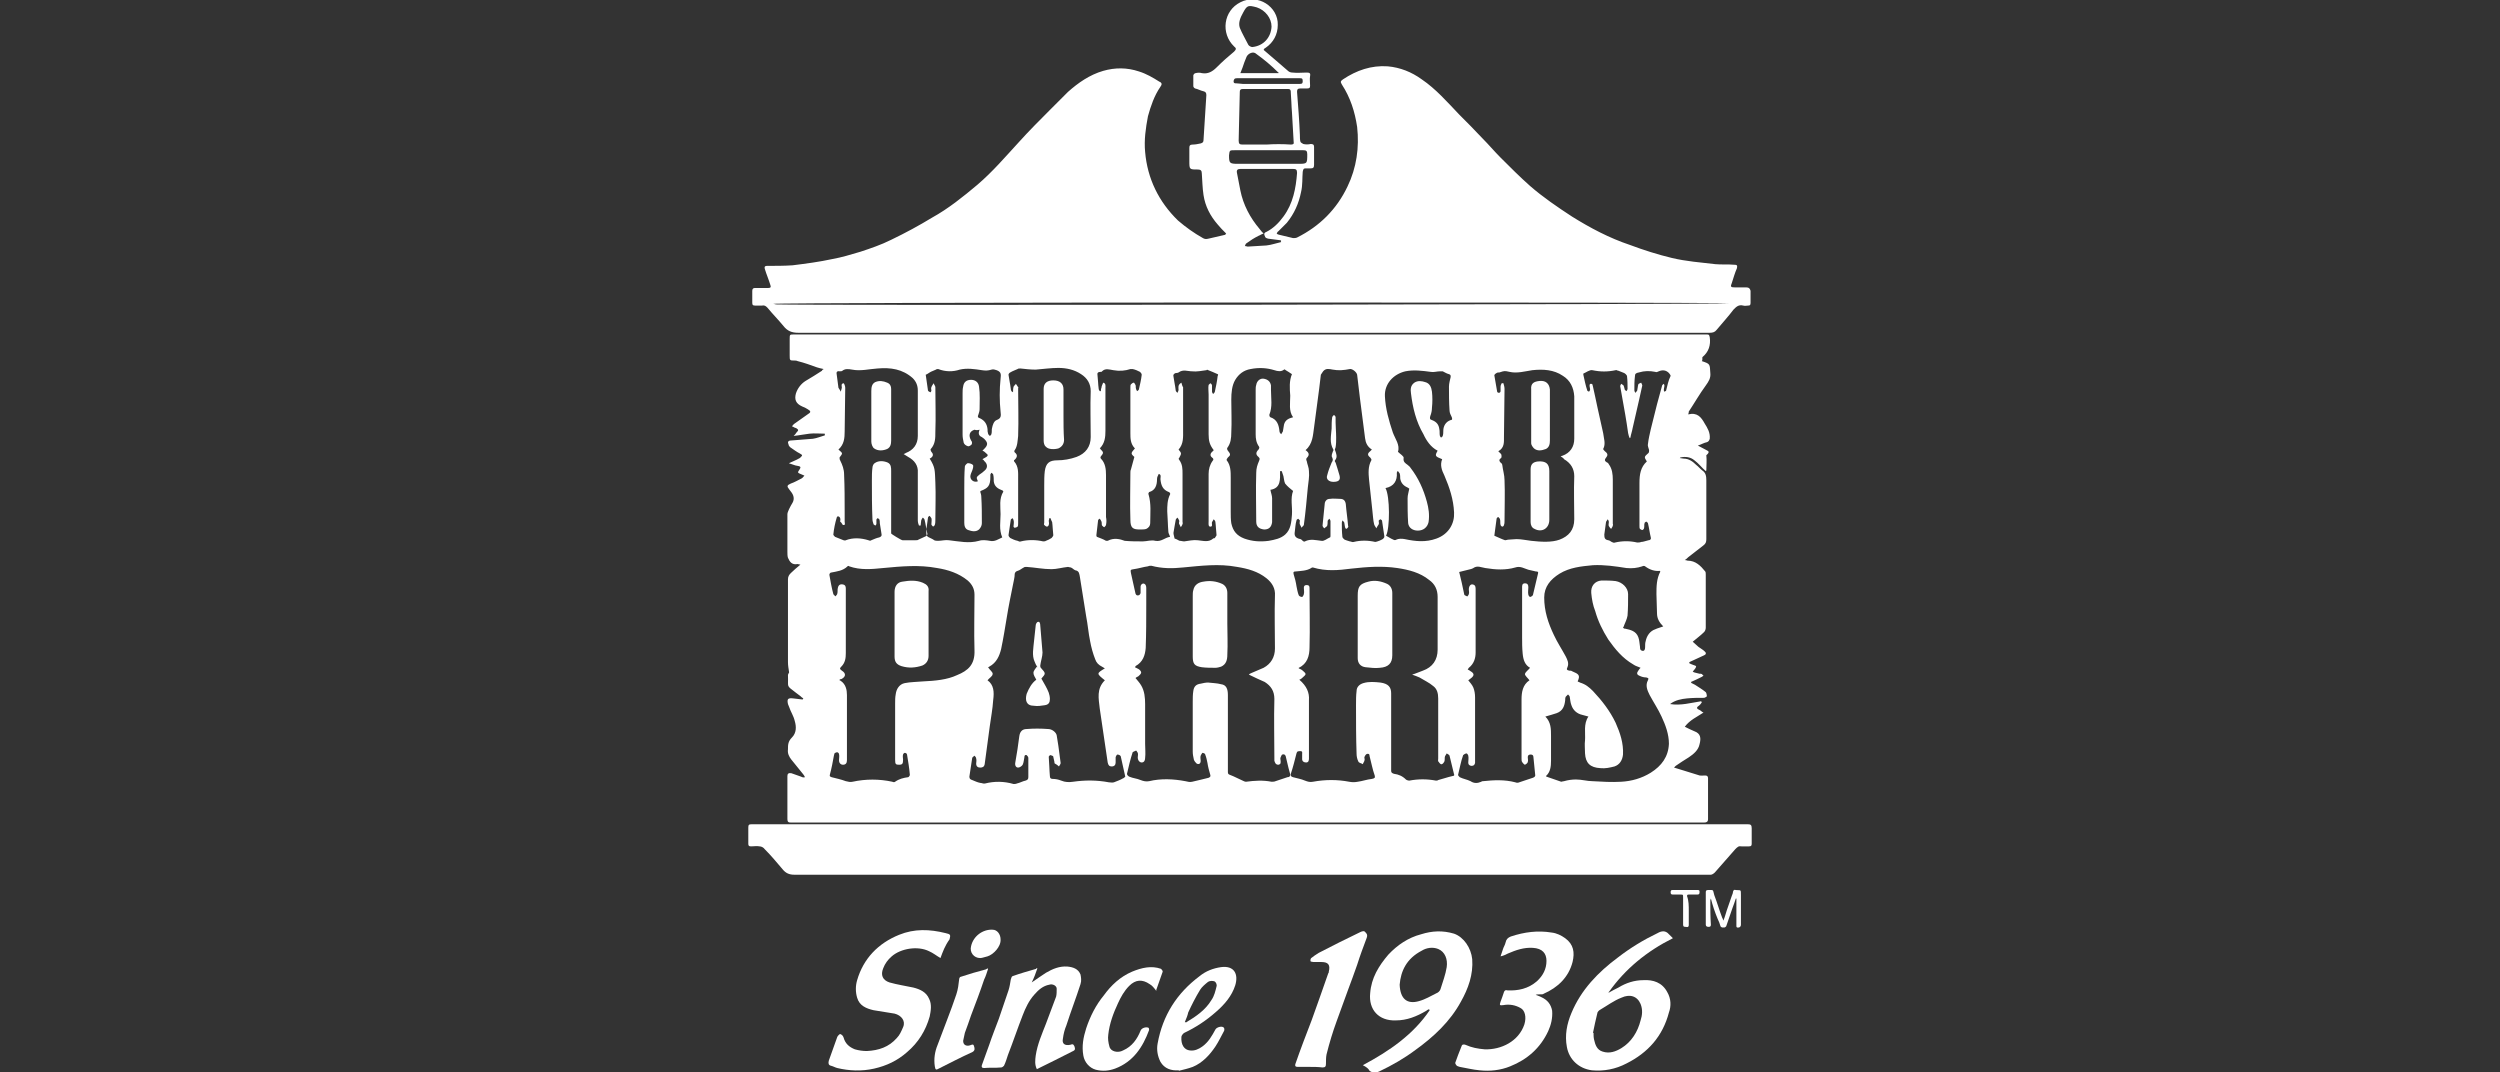
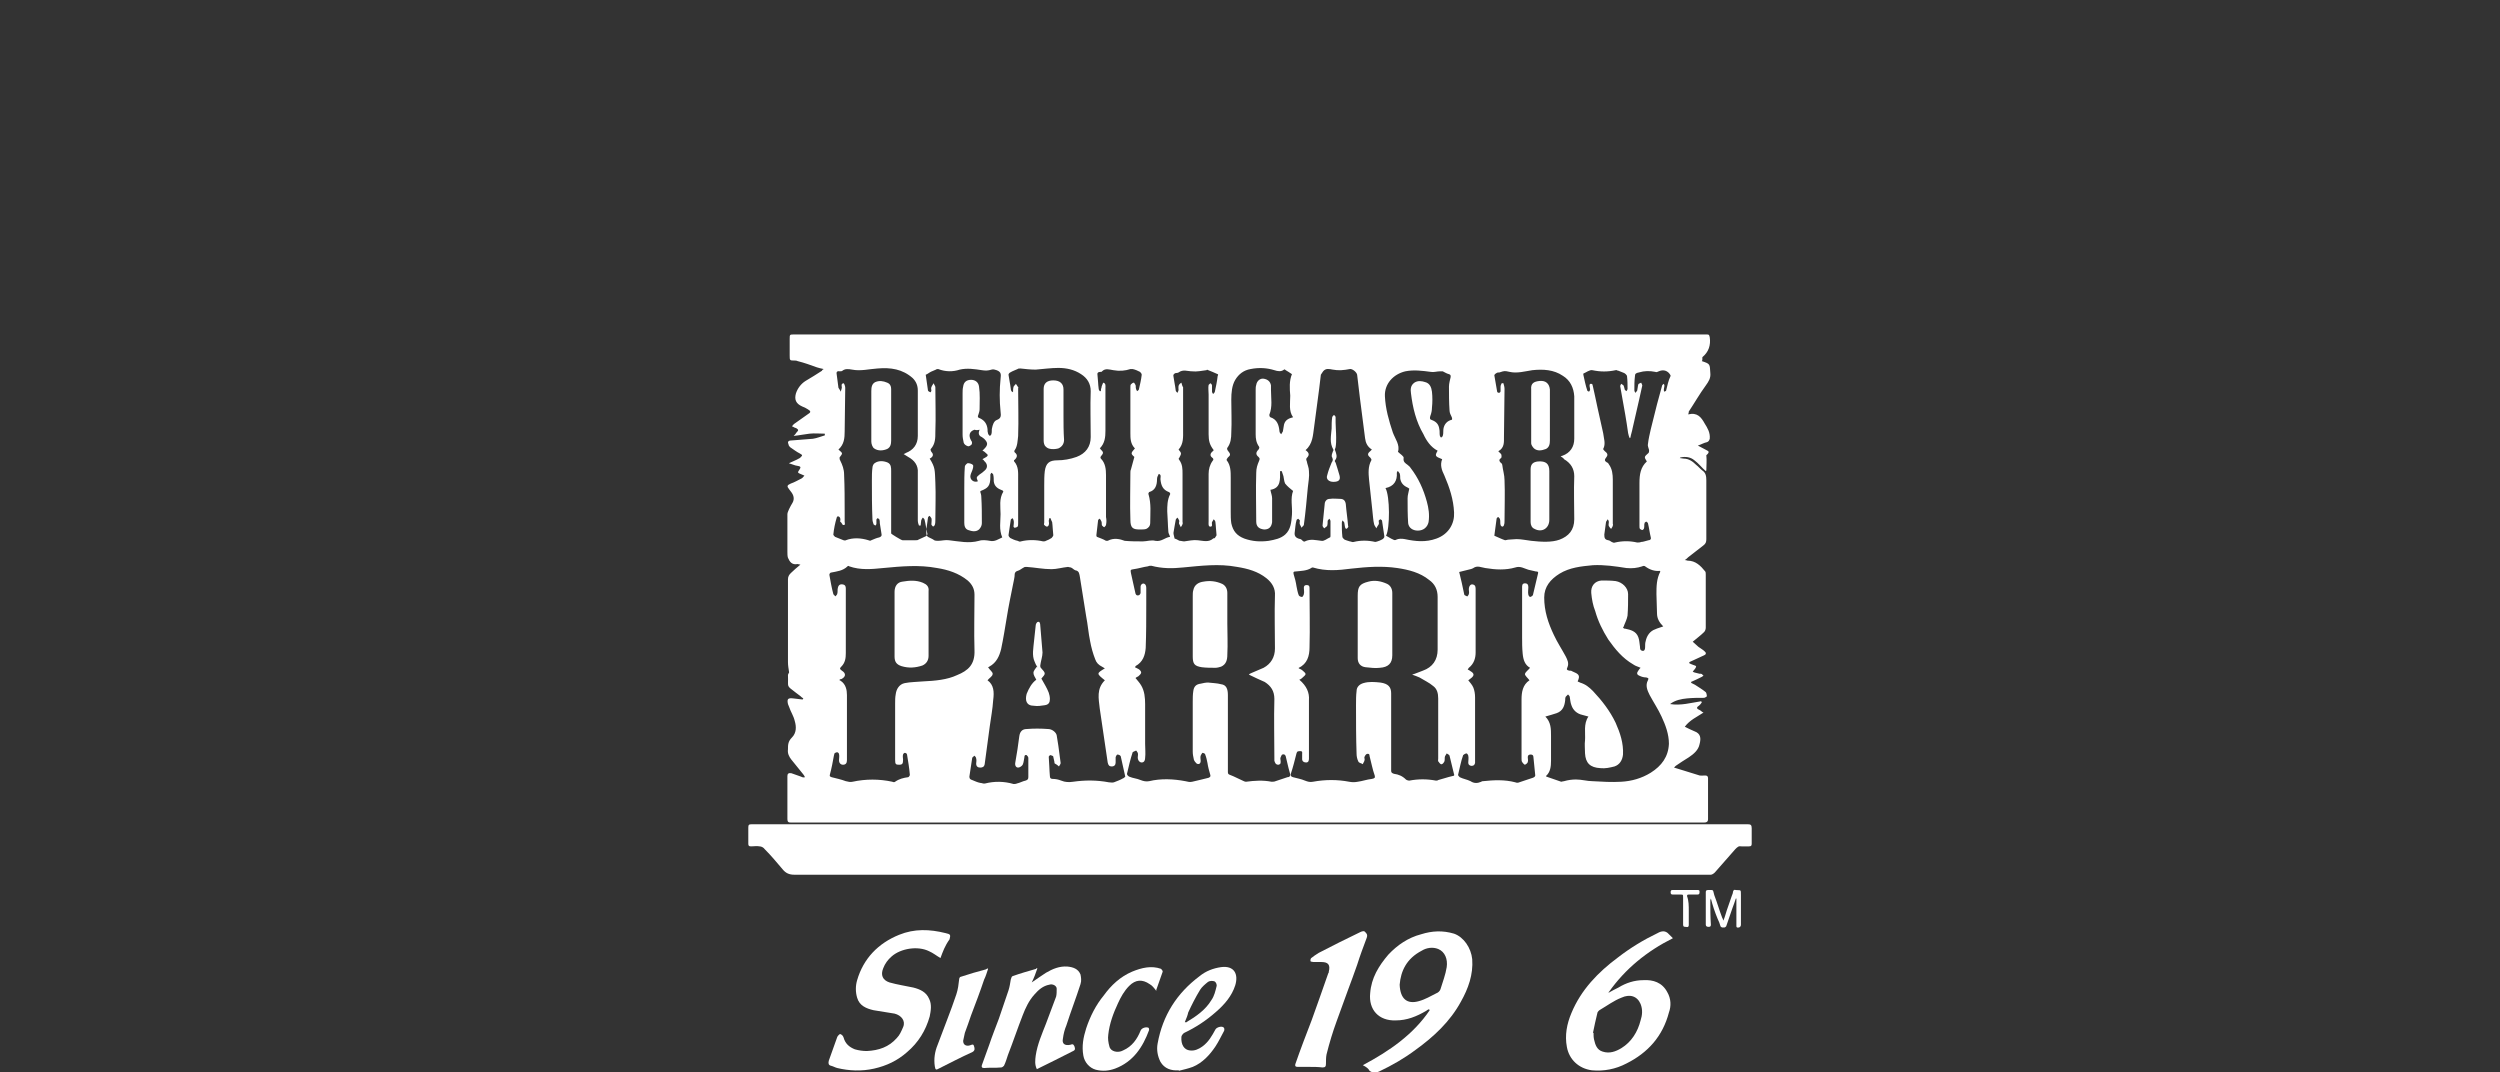
<svg xmlns="http://www.w3.org/2000/svg" version="1.1" id="Layer_1" x="0px" y="0px" viewBox="0 0 441 189.1" style="enable-background:new 0 0 441 189.1;" xml:space="preserve">
  <rect x="0" y="0" width="441" height="189.1" fill="#333333" stroke="none" />
  <style type="text/css">
	.st0{fill:#FFFFFF;}
	.st1{fill:none;}
</style>
  <g>
    <path class="st0" d="M220.5,145.4c26.9,0,53.8,0,80.8,0c2.3,0,4.7,0,7,0c0.5,0,0.7,0.1,0.7,0.7c0,0.9,0,1.8,0,2.7   c0,0.4-0.1,0.5-0.5,0.5c-0.5,0-0.9,0-1.3,0c-0.5-0.1-0.7,0.1-1.1,0.5c-1.2,1.4-2.4,2.7-3.6,4.1c-0.2,0.2-0.5,0.4-0.7,0.4   c-12.7,0-25.5,0-38.2,0c-41.2,0-82.3,0-123.5,0c-0.9,0-1.5-0.3-2-0.9c-1.1-1.3-2.1-2.5-3.2-3.6c-0.2-0.3-0.6-0.5-0.9-0.5   c-0.5-0.1-1,0-1.5,0c-0.4,0-0.5-0.1-0.5-0.5c0-0.9,0-1.9,0-2.8c0-0.5,0.1-0.6,0.6-0.6C161.9,145.4,191.2,145.4,220.5,145.4   L220.5,145.4z" />
    <path class="st0" d="M240.4,187.9c4.7-2.5,8.9-5.4,11.8-9.7c-0.1-0.1-0.1-0.1-0.1-0.2c-0.1,0.1-0.3,0.1-0.5,0.3   c-1.7,1-3.4,1.7-5.4,1.7c-3,0.1-4.8-1.9-4.5-4.8c0.2-2.7,1.5-4.8,3.2-6.8c1.6-1.7,3.5-3,5.8-3.6c1.9-0.6,3.8-0.7,5.8-0.1   c1.7,0.6,3,2.5,3.2,4.5c0.2,2.7-0.7,5.2-2,7.5c-1.9,3.5-4.8,6.2-8,8.5c-2,1.5-4.1,2.7-6.4,3.8c-0.6,0.3-1.1,0.3-1.7-0.1   C241.4,188.5,241,188.2,240.4,187.9z M246.9,173.7c0.1,2.5,1.3,3.5,3.4,2.9c1.1-0.3,2.1-0.9,3.1-1.4c0.3-0.1,0.6-0.4,0.7-0.7   c0.4-1.3,0.9-2.6,1.1-3.9c0.2-1.4-0.3-2.7-1.5-3.2c-1-0.4-2.1-0.2-2.9,0.3C248.1,169.1,247.1,171.3,246.9,173.7z" />
    <path class="st0" d="M283.8,175.1c0.5-0.3,1.1-0.6,1.7-0.9c1.3-0.8,2.8-1.3,4.4-1.3c1.7-0.1,3.3,0.4,4.2,2.1   c0.7,1.2,0.7,2.5,0.3,3.6c-1.1,4.2-3.7,7.1-7.5,9c-1.9,1-4,1.4-6.1,1.2c-2.3-0.3-4-1.9-4.4-4.1c-0.4-2.1,0-4.1,0.8-6   c1.7-4.1,4.7-7.2,8.2-9.8c2.2-1.7,4.5-3.1,7-4.3c0.7-0.4,1.4-0.5,2,0.2c0.2,0.2,0.4,0.4,0.7,0.7c-4.6,2.3-8.4,5.4-11.3,9.5   C283.7,174.9,283.7,175,283.8,175.1z M281,182.2c0,0,0.1,0,0.1,0c0,0.4,0,0.8,0.1,1.2c0.2,0.9,0.5,1.8,1.5,2.1   c1.2,0.4,2.3,0,3.3-0.6c1.8-1.1,2.9-2.9,3.4-4.9c0.3-0.9,0.4-1.9,0-2.9c-0.6-1.4-1.9-1.8-3.4-1.1c-1.3,0.5-2.5,1.4-3.7,2.1   c-0.2,0.1-0.4,0.3-0.5,0.5C281.5,179.9,281.2,181.1,281,182.2z" />
    <path class="st0" d="M165.9,169c-0.7-0.4-1.3-0.9-2-1.2c-2-1-5-0.5-6.6,0.9c-0.7,0.6-1.2,1.3-1.5,2.1c-0.5,1.2-0.1,2.1,1.1,2.5   c1.4,0.4,2.8,0.6,4.2,0.9c1.2,0.3,2.3,0.8,2.8,2c0.5,1,0.3,2.1,0.1,3.1c-0.7,2.5-2,4.6-4,6.3c-1.7,1.5-3.6,2.4-5.8,2.9   c-2.2,0.5-4.4,0.4-6.5-0.1c-0.4-0.1-0.7-0.3-1.1-0.4c-0.5-0.1-0.5-0.5-0.4-0.9c0.5-1.4,1-2.8,1.5-4.2c0.1-0.2,0.4-0.5,0.5-0.5   c0.3,0.1,0.5,0.3,0.6,0.6c0.3,1.1,1,1.7,2,2.1c0.7,0.2,1.4,0.3,2.1,0.3c2.1-0.1,3.9-0.7,5.3-2.3c0.5-0.5,0.8-1.2,1.1-1.9   c0.5-1.1-0.3-2.1-1.5-2.4c-1.3-0.2-2.5-0.4-3.7-0.6c-1.3-0.3-2.5-0.8-2.9-2.2c-0.3-1-0.3-2.1,0-3.1c1.1-3.8,3.7-6.5,7.4-8   c2.7-1.1,5.4-1,8.2-0.3c0.9,0.2,0.9,0.3,0.7,1.1C166.7,166.8,166.3,167.9,165.9,169C165.9,169,165.9,169,165.9,169z" />
-     <path class="st0" d="M270.9,175.5c0.4,0.1,0.7,0.3,1,0.4c1.1,0.5,1.7,1.3,1.9,2.4c0.1,1.3-0.2,2.5-0.7,3.6c-1.4,3-3.7,5-6.7,6.2   c-1.7,0.7-3.6,0.9-5.4,0.7c-1.2-0.1-2.3-0.4-3.5-0.6c-0.2-0.1-0.5-0.1-0.6-0.3c-0.1-0.1-0.2-0.3-0.2-0.4c0.3-0.9,0.7-1.9,1.1-2.9   c0.1-0.4,0.4-0.4,0.7-0.3c1.1,0.5,2.2,0.7,3.4,0.8c2.9,0.1,6-1.4,7-4.4c0.4-1.3,0.1-2.5-0.7-2.9c-0.9-0.5-1.9-0.7-3-0.5   c-0.7,0.1-0.7,0-0.5-0.6c0.2-0.5,0.4-1.1,0.6-1.7c0.1-0.3,0.3-0.4,0.6-0.3c1.9,0.1,3.7-0.3,5.2-1.6c1.1-1,1.7-2.2,1.7-3.6   c0-1.3-0.7-2.2-2.4-2.3c-1.6-0.1-3,0.4-4.4,1c-0.4,0.2-0.8,0.4-1.3,0.5c0.1-0.4,0.3-0.8,0.4-1.2s0.4-0.8,0.5-1.3   c0.1-0.5,0.4-0.8,0.9-1c2.4-0.8,4.8-1.1,7.2-0.7c0.9,0.1,1.7,0.5,2.4,1c1.5,1.1,1.7,2.5,1.3,4.2c-0.7,2.7-2.6,4.5-5.1,5.6   c-0.1,0.1-0.3,0.1-0.4,0.1C271.2,175.4,271.1,175.4,270.9,175.5z" />
    <path class="st0" d="M183,170.8c-0.3,0.9-0.6,1.7-1,2.5c0.9-0.6,1.7-1.2,2.5-1.7c1.2-0.7,2.4-1.2,3.8-1.1c1,0.1,1.9,0.4,2.3,1.4   c0.1,0.5,0.2,1.1,0,1.7c-0.8,2.5-1.7,4.8-2.5,7.3c-0.3,0.7-0.5,1.5-0.6,2.3c-0.2,0.9,0.3,1.3,1.3,1.1c0.3-0.1,0.5-0.2,0.7,0.2   c0.1,0.3,0.3,0.7-0.2,0.9c-2.1,1.1-4.2,2.1-6.4,3.2c-0.4-0.8-0.3-1.6-0.2-2.4c0.3-2,1.1-3.8,1.8-5.6c0.6-1.6,1.2-3.2,1.8-4.8   c0.1-0.4,0.1-0.9,0.1-1.4c0-0.5-0.7-0.9-1.3-0.7c-1.1,0.2-1.9,0.9-2.6,1.7c-1,1.1-1.6,2.4-2.1,3.7c-0.9,2.3-1.7,4.7-2.6,7   c-0.2,0.6-0.4,1.3-0.7,1.9c-0.1,0.1-0.3,0.3-0.5,0.3c-1,0.1-2.1,0-3,0.1c-0.4,0-0.5-0.2-0.4-0.5c0.4-1.2,0.9-2.4,1.3-3.6   c0.5-1.5,1.1-3,1.7-4.6c0.6-1.7,1.1-3.3,1.7-5c0.2-0.6,0.3-1.3,0.4-1.9c0.1-0.2,0.1-0.5,0.3-0.6c1.4-0.5,2.8-0.9,4.2-1.3   C182.7,170.8,182.8,170.8,183,170.8z" />
    <path class="st0" d="M207.9,188.8c-1.3,0.1-2.5-0.3-3.2-1.5c-0.5-1-0.7-2.1-0.5-3.2c0.9-5,3.4-8.9,7.4-11.9   c1.1-0.9,2.4-1.4,3.8-1.6c2.3-0.3,3.1,1.2,2.5,3.2c-0.6,1.9-1.9,3.4-3.4,4.7c-1.7,1.5-3.5,2.7-5.6,3.7c-0.2,0.1-0.5,0.5-0.5,0.7   c-0.1,1.4,0.5,2.3,1.5,2.4c0.8,0.1,1.5-0.2,2.2-0.7c1.1-0.8,1.7-1.9,2.3-3c0.2-0.4,1.2-0.7,1.5-0.3c0.1,0.1,0.1,0.5,0,0.6   c-0.5,0.9-0.9,1.8-1.5,2.7c-1,1.5-2.3,2.9-4,3.6c-0.8,0.3-1.7,0.5-2.5,0.7C208,188.8,208,188.8,207.9,188.8z M209,180.3   c0.2,0,0.3,0.1,0.3,0c1.7-1,3.4-2.2,4.4-3.9c0.5-0.7,0.7-1.6,0.9-2.4c0.1-0.3-0.1-0.8-0.4-0.9c-0.3-0.1-0.8-0.1-1.1,0.1   c-0.5,0.4-1.1,0.9-1.4,1.4c-0.8,1.3-1.5,2.7-2.1,4C209.5,179.1,209.3,179.6,209,180.3z" />
    <path class="st0" d="M231.1,188.2c-0.7,0-1.5,0-2.2,0c-0.4,0-0.5-0.2-0.4-0.5c0.9-2.6,1.9-5.2,2.9-7.8c1-2.7,1.9-5.4,2.9-8.2   c0.1-0.1,0.1-0.2,0.1-0.3c0.3-1.2-0.1-1.7-1.3-1.7c-0.5,0-0.9,0-1.4,0c-0.2,0-0.5-0.1-0.5-0.1c-0.1-0.2,0-0.5,0.1-0.6   c0.4-0.3,0.8-0.6,1.3-0.9c2.5-1.3,4.9-2.5,7.4-3.7c0.2-0.1,0.6-0.2,0.7-0.1c0.3,0.3,0.6,0.5,0.4,1.1c-0.6,1.6-1.2,3.2-1.7,4.8   c-0.5,1.5-1.1,3-1.6,4.4c-0.7,1.9-1.3,3.6-2,5.5c-0.7,1.9-1.3,3.9-1.8,5.9c-0.1,0.5-0.1,1.1-0.1,1.6c0,0.5-0.1,0.7-0.6,0.7   C232.5,188.2,231.8,188.2,231.1,188.2L231.1,188.2z" />
    <path class="st0" d="M203.9,174.7c-0.3-0.4-0.7-0.9-1.1-1.1c-1.3-0.9-2.5-0.8-3.6,0.3c-0.9,0.9-1.5,2-2,3.1   c-0.8,1.7-1.5,3.6-1.7,5.5c-0.1,0.7,0,1.4,0.2,2.1c0.2,0.9,1.5,1.2,2.4,0.7c1.6-0.7,2.5-2,3.1-3.5c0.2-0.5,1-0.7,1.4-0.5   c0.1,0.1,0.1,0.3,0.1,0.4c-1.1,3-2.8,5.6-6,6.8c-1.1,0.4-2.2,0.5-3.4,0.2c-1.1-0.3-2-1.3-2.2-2.5c-0.3-1.7,0-3.2,0.5-4.8   c0.7-2.1,1.7-4.1,3.1-5.8c1.3-1.8,2.9-3.3,5-4.2c1.7-0.7,3.4-1.1,5.1-0.5c0.1,0.1,0.3,0.3,0.3,0.5c-0.4,1.1-0.8,2.3-1.2,3.4   C204.1,174.7,204,174.7,203.9,174.7z" />
    <path class="st0" d="M174.3,170.9c-0.2,0.6-0.4,1.3-0.7,1.9c-0.7,2.1-1.5,4.2-2.3,6.3c-0.4,1.1-0.7,2.1-1.1,3.1   c-0.1,0.5-0.2,0.9-0.3,1.4c0,0.7,0.5,1,1.2,0.8c0.3-0.1,0.6-0.3,0.7,0.1c0.1,0.3,0.3,0.8-0.3,1.1c-2,0.9-3.9,1.9-5.9,2.9   c-0.5,0.3-0.6,0.2-0.7-0.4c-0.2-1.3,0-2.6,0.5-3.8c1.1-3,2.3-5.9,3.3-8.9c0.3-0.9,0.4-1.8,0.5-2.7c0-0.1,0.1-0.4,0.3-0.4   c1.5-0.5,2.9-0.9,4.4-1.3C174.2,170.8,174.2,170.8,174.3,170.9z" />
-     <path class="st0" d="M176.5,165.7c0.1,1.3-1.3,2.7-2.3,3c-0.5,0.1-0.9,0.3-1.3,0.3c-1.1,0-1.9-1-1.6-2.1c0.4-1.8,2.1-3,3.8-2.9   C175.9,164,176.5,164.8,176.5,165.7z" />
    <g>
      <path class="st0" d="M183.7,119.7c0.8-0.9,0.8-0.9-0.1-1.9c-0.1-0.1-0.1-0.3-0.1-0.4c0.1-0.8,0.4-1.6,0.4-2.3    c-0.1-1.6-0.3-3.2-0.4-4.8c0-0.3-0.1-0.7-0.4-0.6c-0.2,0-0.4,0.4-0.4,0.6c-0.1,0.9-0.2,1.9-0.3,2.8c-0.1,1.2-0.4,2.5,0.1,3.6    c0.1,0.3,0.3,0.7,0.5,1c-0.1,0-0.1-0.1-0.1-0.1c-0.2,0.3-0.6,0.7-0.6,1.1c0,0.4,0.3,0.8,0.5,1.2c-0.8,0.6-1.3,1.5-1.7,2.5    c-0.3,1.1-0.1,2.1,1.3,2.1c0.6,0.1,1.3,0,1.9-0.1c0.7-0.1,0.9-0.5,0.9-1.1c0-0.4-0.1-0.8-0.2-1.1    C184.7,121.4,184.2,120.6,183.7,119.7z" />
      <path class="st0" d="M216.5,104.6c0-0.7-0.3-1.3-0.9-1.6c-1.1-0.5-2.2-0.6-3.3-0.4c-0.8,0.1-1.6,0.5-1.8,1.5    c-0.1,0.3-0.1,0.7-0.1,1.1c0,3.5,0,7.1,0,10.6c0,1.3,0.3,1.7,1.6,1.9c0.8,0.1,1.6,0.1,2.4,0.1c0.3,0,0.7-0.1,1-0.2    c0.9-0.4,1.1-1.2,1.1-2.1c0.1-1.9,0-3.7,0-5.5S216.5,106.4,216.5,104.6z" />
      <path class="st0" d="M244.7,103c-1.1-0.5-2.2-0.7-3.3-0.4c-1.6,0.4-1.9,0.9-1.9,2.5c0,1.8,0,3.5,0,5.2c0,1.9,0,3.8,0,5.8    c0,0.9,0.5,1.5,1.4,1.6c0.9,0.1,1.7,0.2,2.5,0.1c1.5-0.1,2.2-0.8,2.2-2.2c0-3.6,0-7.4,0-11C245.6,103.9,245.3,103.3,244.7,103z" />
      <path class="st0" d="M156.5,79.2c0.6-0.3,0.7-0.9,0.7-1.5c0-3,0-6.1,0-9.1c0-0.5-0.2-0.9-0.7-1.1c-0.7-0.3-1.4-0.4-2.1-0.1    c-0.6,0.3-0.7,0.9-0.7,1.6c0,1.5,0,2.9,0,4.4c0,1.5,0,3,0,4.5c0,0.4,0.2,1,0.5,1.2C154.9,79.6,155.8,79.5,156.5,79.2z" />
      <path class="st0" d="M235.2,85c0.9,0,1.3-0.3,1.1-1.1s-0.5-1.6-0.7-2.3c-0.1-0.1-0.2-0.3-0.1-0.4c0.5-0.6,0.2-1.2,0-1.8    c-0.1-0.1,0.1-0.4,0.1-0.5c0.1-0.6,0.1-1.1,0.1-1.7c0-1-0.1-1.9-0.1-2.7c0-0.3,0-0.6,0-0.9c0-0.1-0.1-0.3-0.3-0.4    c-0.1,0.1-0.3,0.3-0.3,0.4c-0.1,0.7-0.1,1.3-0.1,2c-0.1,1.3-0.4,2.5,0.3,3.7c0.1,0.1-0.1,0.3-0.1,0.4c-0.1,0.3-0.3,0.7-0.1,1    c0.2,0.4,0.1,0.6-0.1,0.9c-0.3,0.7-0.6,1.5-0.8,2.3C233.9,84.5,234.4,85,235.2,85z" />
      <path class="st0" d="M186.7,79.1c0.7-0.3,1-0.9,1-1.5c-0.1-1.5-0.1-2.9-0.1-4.4c0-1.5,0-3,0-4.5c0-1-0.6-1.6-1.8-1.6    c-1.1,0-1.7,0.5-1.7,1.5c0,3,0,6.1,0,9.1c0,0.4,0.1,0.9,0.4,1.1C184.9,79.3,186,79.3,186.7,79.1z" />
      <path class="st0" d="M162.8,102.8c-1.2-0.5-2.4-0.4-3.6-0.2c-0.9,0.1-1.4,0.8-1.4,1.8c0,1.7,0,3.5,0,5.2c0,2.1,0,4.1,0,6.2    c0,0.9,0.3,1.4,1.2,1.7c1.3,0.4,2.5,0.3,3.7-0.1c0.7-0.3,1.1-0.9,1.1-1.7c0-2,0-3.8,0-5.7c0-1.9,0-3.8,0-5.7    C163.9,103.5,163.5,103.1,162.8,102.8z" />
      <path class="st0" d="M271.3,81.4c-0.9,0.1-1.3,0.5-1.3,1.4c0,1.7,0,3.2,0,4.6c0,1.6,0,3.2,0,4.7c0,0.5,0.2,1,0.7,1.2    c1.3,0.7,2.6-0.1,2.6-1.6c0-2.9,0-5.7,0-8.6C273.3,81.8,272.7,81.3,271.3,81.4z" />
      <path class="st0" d="M301.2,79.5c-0.5-0.3-1-0.5-1.7-0.9c0.6-0.2,1.1-0.5,1.6-0.6c0.3-0.1,0.4-0.3,0.5-0.6    c0.1-1.1-0.4-1.9-0.9-2.7c-0.6-1.1-1.3-2-2.9-1.6c0.1-0.3,0.1-0.4,0.1-0.5c1-1.5,1.9-3.1,3-4.6c0.5-0.7,0.9-1.3,0.8-2.2    c-0.1-1.6,0-1.6-1.5-2.1c0.1-0.1,0.1-0.2,0.1-0.7c1.1-0.9,1.5-2.1,1.3-3.5c-0.1-0.4-0.1-0.5-0.5-0.5c-0.5,0-0.9,0-1.3,0    c-29.1,0-58.3,0-87.4,0c-24.1,0-48.2,0-72.3,0c-0.8,0-0.8,0-0.8,0.8c0,0.9,0,1.9,0,2.9c0,0.9,0,0.9,0.9,0.9c0.1,0,0.3,0,0.5,0.1    c1.2,0.3,2.3,0.7,3.4,1.1c0.3,0.1,0.7,0.2,1.2,0.3c-0.2,0.1-0.3,0.2-0.3,0.3c-0.9,0.6-1.9,1.2-2.9,1.8c-0.8,0.5-1.4,1.3-1.7,2.2    c-0.3,1.1,0,1.8,1.1,2.3c0.3,0.1,0.7,0.3,1,0.5c0.5,0.3,0.6,0.5,0.1,0.8c-0.8,0.6-1.6,1.1-2.4,1.7c-0.2,0.1-0.3,0.3-0.5,0.5    c0.3,0.1,0.5,0.3,0.7,0.3c0.5,0.3,0.5,0.4,0.1,0.8c-0.1,0.2-0.3,0.4-0.5,0.6c1-0.1,1.9-0.3,2.8-0.4c0.9-0.1,1.8,0,2.7,0    c0,0.1,0,0.2,0,0.3c-0.7,0.2-1.4,0.5-2.1,0.6c-1.3,0.1-2.5,0.2-3.8,0.3c-0.6,0-0.7,0.3-0.5,0.7c0,0.2,0.2,0.4,0.3,0.5    c0.6,0.4,1.1,0.8,1.7,1.1c0.5,0.3,0.5,0.3,0.1,0.7c-0.1,0.1-0.1,0.1-0.3,0.2c-0.5,0.3-1.1,0.5-1.7,0.8c0.1,0.1,0.1,0.1,0.2,0.1    c0.3,0.1,0.6,0.2,0.9,0.3c1.1,0.2,1.1,0.2,0.5,1.1c0,0.1,0,0.1,0,0.2c0.3,0.2,0.7,0.3,1.1,0.5c-0.2,0.2-0.3,0.4-0.5,0.5    c-0.6,0.3-1.3,0.7-1.9,0.9c-0.7,0.3-0.7,0.5-0.3,1c0.1,0.1,0.2,0.3,0.3,0.4c0.5,0.6,0.7,1.3,0.3,2c-0.2,0.3-0.4,0.7-0.6,1.1    c-0.1,0.3-0.3,0.6-0.3,0.9c0,2.2,0,4.4,0,6.6c0,0.4,0,0.8,0.1,1.1c0.3,0.7,0.7,1.3,1.7,1.1c0.1,0,0.3,0.1,0.5,0.1    c-0.6,0.5-1.2,1-1.7,1.5c-0.3,0.3-0.5,0.6-0.5,1.1c0,4.8,0,9.7,0,14.6c0,0.6,0.1,1.1,0.2,1.8c0,0.1-0.2,0.3-0.2,0.5    c0.1,2.3-0.4,1.7,1.4,3.1c0.3,0.2,0.5,0.4,0.8,0.6c0.1,0.1,0.3,0.3,0.5,0.4c0,0.1-0.1,0.1-0.1,0.2c-0.6-0.1-1.1-0.1-1.7-0.2    c-0.9-0.1-1.1,0.1-0.9,1c0.1,0.2,0.1,0.3,0.2,0.5c0.3,0.9,0.8,1.6,1,2.5c0.3,1,0.3,2.1-0.5,2.9c-0.7,0.7-0.7,1.3-0.7,2.1    c-0.1,0.7,0.2,1.3,0.6,1.8c0.7,0.9,1.4,1.7,2.1,2.6c0.1,0.1,0.2,0.3,0.3,0.5c-0.3,0.1-0.5,0-0.7-0.1c-0.6-0.2-1.1-0.4-1.7-0.6    c-0.5-0.1-0.7,0.1-0.7,0.5c0,2.5,0,5,0,7.6c0,0.5,0.2,0.6,0.6,0.6c0.6,0,1.1,0,1.7,0c43,0,86.1,0,129.2,0c10.1,0,20.1,0,30.2,0    c0.4,0,0.7-0.1,0.7-0.6c0-2.4,0-4.8,0-7.2c0-0.3-0.1-0.5-0.5-0.5c-0.4,0-0.9,0.1-1.3-0.1c-1.4-0.4-2.8-0.9-4.2-1.3    c0.1-0.1,0.2-0.2,0.3-0.3c0.7-0.5,1.5-1,2.3-1.5c0.9-0.6,1.7-1.3,1.9-2.3c0.3-1.1,0.2-1.9-0.9-2.3c-0.5-0.2-1.1-0.5-1.7-0.8    c0.9-1.2,2.1-1.7,3.3-2.5c-0.3-0.1-0.4-0.3-0.6-0.4c-0.7-0.3-0.7-0.5-0.1-0.9c0.1-0.1,0.3-0.3,0.4-0.5c0-0.1-0.1-0.1-0.1-0.2    c-1.9,0.3-3.6,0.8-5.5,0.5c0.9-0.7,2-0.9,3-1c1-0.1,2-0.1,3-0.1c0.1,0,0.5-0.2,0.5-0.3c0-0.2-0.1-0.6-0.2-0.7    c-0.6-0.5-1.3-0.9-1.9-1.3c-0.2-0.1-0.4-0.2-0.6-0.3c-0.1-0.1-0.1-0.1-0.1-0.2c0.7-0.3,1.3-0.6,1.9-0.9c0.1-0.1,0.2-0.1,0.3-0.2    c-0.1-0.1-0.2-0.2-0.3-0.3c-0.2-0.1-0.4,0-0.6-0.1c-0.3-0.1-0.6-0.1-1-0.3c0.2-0.3,0.3-0.4,0.4-0.5c0.3-0.5,0.3-0.5-0.3-0.7    c-0.3-0.1-0.5-0.2-0.7-0.3c0-0.1,0-0.1,0-0.2c0.9-0.4,1.7-0.8,2.6-1.2c0.1-0.1,0.3-0.1,0.3-0.3c0.1-0.1-0.1-0.3-0.2-0.4    c-0.3-0.3-0.7-0.5-1.1-0.8c-0.3-0.3-0.7-0.6-1-0.9c0.7-0.6,1.4-1.1,2-1.7c0.2-0.2,0.3-0.5,0.3-0.8c0-3.1,0-6.2,0-9.3    c0-0.2,0-0.5-0.1-0.6c-0.8-1-1.7-1.9-3.1-1.9c-0.1,0-0.2-0.1-0.5-0.1c0.3-0.2,0.4-0.3,0.6-0.5c0.9-0.7,1.8-1.4,2.7-2.1    c0.4-0.3,0.5-0.6,0.5-1.1c0-3.4,0-7,0-10.4c0-0.7-0.1-1.3-0.7-1.7c-0.4-0.3-0.7-0.7-1.1-1c-0.6-0.6-1.3-1.1-2.2-1.1    c-0.2,0-0.5-0.1-0.7-0.1c0.1,0,0.1-0.1,0.1-0.1c0.9-0.2,1.8-0.1,2.5,0.5c0.7,0.5,1.3,1.3,2,1.9c0,0,0.1-0.1,0.1-0.1    c0-0.9,0.1-1.8,0-2.7C301.6,79.8,301.4,79.6,301.2,79.5z M228.4,93.8c0.1-0.7,0.1-1.3,0.3-2c0-0.1,0.1-0.2,0.3-0.3    c0.1,0.1,0.2,0.2,0.3,0.3c0,0.2-0.1,0.5,0,0.7s0.2,0.4,0.3,0.6c0.1-0.2,0.4-0.4,0.4-0.5c0.3-2.2,0.5-4.4,0.7-6.6    c0.1-1,0.3-1.9,0.2-2.9c0-0.6-0.3-1.2-0.4-1.8c-0.1-0.1-0.1-0.4,0-0.5c0.5-0.5,0.5-0.9-0.2-1.4c1.3-1.1,1.3-2.7,1.5-4    c0.3-2.3,0.6-4.5,0.9-6.8c0.1-0.8,0.2-1.7,0.3-2.5c0.1-0.2,0.3-0.4,0.4-0.6c0.5-0.6,1.1-0.4,1.7-0.3c1,0.2,2,0.1,3-0.1    c0.4-0.1,1.2,0.5,1.3,1c0.2,1.4,0.3,2.8,0.5,4.2c0.3,2.3,0.6,4.7,0.9,7c0.1,0.8,0.4,1.5,1.2,2c-0.1,0.1-0.2,0.2-0.3,0.3    c-0.5,0.4-0.5,0.7,0,1.1c0.1,0.1,0.3,0.4,0.2,0.5c-0.6,1.1-0.5,2.3-0.4,3.4c0.2,1.9,0.4,3.7,0.6,5.6c0.1,0.7,0.1,1.5,0.3,2.3    c0.1,0.3,0.3,0.5,0.4,0.7c0.1-0.3,0.3-0.5,0.4-0.7c0.1-0.2,0-0.4,0-0.6c0-0.1,0.1-0.2,0.3-0.3c0.1,0.1,0.3,0.1,0.3,0.3    c0.1,0.9,0.3,1.8,0.4,2.7c0,0.1,0,0.2-0.1,0.3c-0.1,0.3-1.3,0.7-1.5,0.7c-1.3-0.3-2.6-0.3-3.8,0c-0.2,0.1-0.5-0.1-0.7-0.1    c-0.3-0.1-0.7-0.2-0.9-0.3c-0.1-0.1-0.4-0.3-0.4-0.5c-0.1-0.9-0.1-1.7-0.1-2.5c0-0.1,0.1-0.3,0.1-0.4c0.1,0.1,0.2,0.2,0.3,0.3    c0.1,0.3,0.1,0.7,0.2,1c0,0.1,0.2,0.2,0.2,0.2c0.1-0.1,0.2-0.1,0.3-0.3c0.1-0.1,0-0.2,0-0.3c-0.1-1.3-0.3-2.5-0.4-3.8    c-0.1-0.6-0.4-0.9-1-0.9c-0.6,0-1.2-0.1-1.8,0c-0.5,0-0.8,0.3-0.9,0.7c-0.1,1.3-0.3,2.7-0.4,4c0,0.2,0.2,0.4,0.3,0.5    c0.1-0.1,0.4-0.3,0.5-0.4c0.1-0.3,0.1-0.6,0.1-0.9c0-0.1,0.2-0.3,0.3-0.4c0.1,0.1,0.2,0.3,0.2,0.4c0,0.9,0,1.7,0,2.6    c0,0.1,0,0.3-0.1,0.3c-0.5,0.2-1,0.7-1.5,0.6c-1-0.1-1.9-0.4-2.9,0.1c-0.1,0.1-0.3,0-0.4-0.1c-0.1-0.1-0.3-0.3-0.4-0.3    C228.4,94.9,228.3,94.4,228.4,93.8z M216.6,79.5c-0.1-0.1-0.2-0.4-0.1-0.5c0.6-0.8,0.7-1.7,0.7-2.7c0.1-1.9,0-3.8,0-5.8    c0-1.2,0.1-2.5,0.7-3.5s1.5-1.7,2.7-1.9c1.5-0.3,2.9-0.2,4.2,0.2c0.6,0.2,1.2,0.3,1.7-0.1c0.1-0.1,0.2,0,0.3,0.1    c0.3,0.2,0.7,0.4,1.1,0.7c-0.5,1.2-0.4,2.5-0.3,3.8c0,1.3-0.3,2.7,0.5,3.8c-0.8,0.2-1.4,0.5-1.6,1.3c-0.1,0.4-0.1,0.8-0.2,1.2    c-0.1,0.2-0.2,0.3-0.3,0.5c-0.1-0.1-0.3-0.3-0.3-0.5c-0.1-1.1-0.4-2.1-1.6-2.5c-0.1,0-0.2-0.3-0.2-0.4c0.6-1.5,0.3-2.9,0.3-4.4    c0-0.3,0-0.5,0-0.8c-0.1-0.7-0.6-1.1-1.3-1.2c-0.6-0.1-1.2,0.4-1.3,1.1c-0.1,0.3-0.1,0.6-0.1,0.9c0,2.6,0,5.2,0,7.8    c0,0.8,0.1,1.5,0.6,2.2c0.1,0.1,0,0.4-0.1,0.5c-0.5,0.5-0.5,0.9,0,1.3c0.3,0.3,0.2,0.4,0.1,0.7c-0.3,0.7-0.5,1.3-0.5,2.1    c-0.1,2.9,0,5.7,0,8.6c0,0.9,0.5,1.3,1.4,1.4c0.9,0,1.3-0.5,1.4-1.3c0-1.5,0-2.9,0-4.2c0-0.5-0.2-0.9-0.3-1.5    c1.9-0.3,1.7-1.9,1.7-3.3c0.1,0,0.1,0,0.3,0c0.1,0.3,0.2,0.6,0.3,0.9c0.1,0.4,0.1,0.9,0.3,1.3c0.4,0.5,0.9,0.9,1.4,1.3    c-0.5,1.3-0.1,2.8-0.2,4.2c-0.1,1.3-0.2,2.6-1.2,3.5c-0.8,0.7-1.8,0.9-2.9,1.1c-1.5,0.2-2.9,0.1-4.3-0.4c-1.3-0.5-2-1.3-2.3-2.7    c-0.1-0.7-0.1-1.3-0.1-2c0-2,0-4,0-6c0-1.1,0-2.2-0.7-3.1c-0.1-0.1,0.1-0.4,0.2-0.5C217.1,80.3,217.1,80.1,216.6,79.5z M207,94    c0.1-0.8,0.3-1.6,0.4-2.3c0-0.1,0.2-0.3,0.3-0.4c0.1,0.1,0.2,0.3,0.3,0.5c0.1,0.2-0.1,0.4,0,0.6c0.1,0.2,0.2,0.4,0.3,0.6    c0.1-0.2,0.3-0.4,0.3-0.6c0.1-0.1,0-0.2,0-0.3c0-2.9,0-5.6,0-8.5c0-0.9,0-1.7-0.6-2.5c-0.1-0.1-0.1-0.3,0-0.3    c0.4-0.8,0.5-0.8-0.1-1.5c0.9-1,0.8-2.2,0.8-3.4c0-2.5,0-5,0-7.6c-0.1-0.1-0.2-0.4-0.3-0.8c-0.7,0.4-0.5,0.9-0.5,1.3    c0,0.1-0.1,0.3-0.2,0.5c-0.1-0.1-0.3-0.3-0.3-0.4c-0.1-0.9-0.3-1.7-0.4-2.5c-0.1-0.3,0.1-0.5,0.4-0.6c0.1,0,0.3,0,0.5-0.1    c0.8-0.6,1.6-0.2,2.4-0.2c0.8,0.1,1.7-0.1,2.5-0.2c0.1,0,0.1-0.1,0.1-0.1c0.7,0.3,1.3,0.5,1.9,0.8c0.1,0,0.1,0.2,0,0.3    c-0.1,0.9-0.3,1.9-0.5,2.8c0,0.1-0.2,0.3-0.3,0.4c-0.1-0.1-0.2-0.3-0.2-0.4c0-0.4,0-0.7,0-1.1c0-0.1-0.1-0.3-0.3-0.4    c-0.1,0.1-0.3,0.3-0.3,0.3c-0.1,0.5,0,1.1,0,1.7c0,2.3,0,4.7,0,7c0,1.2,0.2,1.9,0.9,2.8c-0.1,0.1-0.1,0.2-0.3,0.3    c-0.3,0.3-0.4,0.7,0,1c0.3,0.2,0.3,0.4,0.1,0.6c-0.5,0.7-0.7,1.5-0.7,2.3c0,2.8,0,5.6,0,8.4c0,0.3-0.1,0.9,0.3,0.9    c0.5,0,0.2-0.5,0.3-0.8c0.1-0.2,0.2-0.3,0.3-0.5c0.1,0.1,0.3,0.3,0.3,0.5c0.1,0.7,0.1,1.5,0.2,2.3c0,0.1-0.2,0.3-0.3,0.5    c-0.1,0.1-0.2,0-0.3,0.1c-0.8,0.7-1.7,0.4-2.7,0.3c-0.8-0.1-1.6,0.1-2.4,0.2c-0.3,0-0.5-0.1-0.8-0.1c-0.3-0.1-0.5-0.3-0.9-0.4    C207.1,94.5,207,94.3,207,94z M179,93.1c0.1,0,0.4-0.1,0.5-0.2c0.1-0.1,0.1-0.4,0.1-0.6c0-2.7,0-5.2,0-7.9c0-1,0.1-2.1-0.7-3    c-0.1-0.1,0-0.3,0.1-0.3c0.5-0.5,0.5-0.9,0-1.3c-0.1-0.1-0.1-0.3,0-0.4c0.5-0.7,0.5-1.7,0.6-2.5c0.1-2.8,0-5.6,0-8.4    c0-0.1,0.1-0.2,0-0.2c-0.1-0.2-0.3-0.4-0.4-0.6c-0.1,0.2-0.3,0.3-0.4,0.5c-0.1,0.3-0.1,0.7-0.1,1c-0.1-0.1-0.1-0.1-0.2-0.1    c-0.1-0.1-0.2-0.3-0.2-0.5c-0.1-0.9-0.3-1.7-0.4-2.5c0-0.1,0.1-0.3,0.3-0.4c0.5-0.3,0.9-0.4,1.3-0.6c0.1-0.1,0.3-0.1,0.5-0.1    c0.9,0.1,1.8,0.2,2.7,0.2c1.3-0.1,2.7-0.3,4-0.3c1.4,0,2.8,0.3,4,1.1c1.1,0.7,1.7,1.7,1.7,3c-0.1,2.7,0,5.4,0,8.1    c0,1.7-0.9,2.9-2.5,3.5c-1.1,0.4-2.3,0.6-3.4,0.6c-1.4,0-2,0.5-2.2,1.9c-0.1,0.8-0.1,1.7-0.1,2.5c0,2.2,0,4.4,0,6.6    c0,0.1-0.1,0.3,0,0.4c0.1,0.1,0.3,0.3,0.5,0.3c0.1,0,0.3-0.2,0.3-0.3c0.1-0.3,0-0.5,0-0.7c0-0.2,0.1-0.3,0.1-0.5    c0.1,0,0.1,0,0.2,0c0.1,0.3,0.2,0.5,0.3,0.7c0.1,0.7,0.1,1.5,0.2,2.3c0,0.1-0.1,0.3-0.3,0.5c-0.3,0.2-0.7,0.4-1,0.5    c-0.1,0.1-0.4,0.1-0.5,0.1c-1.3-0.3-2.7-0.3-3.9,0c-0.2,0.1-0.4,0-0.6-0.1c-0.5-0.1-0.9-0.3-1.3-0.5c-0.1-0.1-0.3-0.3-0.3-0.5    c0.1-0.9,0.3-1.8,0.4-2.7c0-0.1,0.2-0.2,0.3-0.3c0.1,0.1,0.2,0.3,0.2,0.4c0.1,0.3,0,0.7,0,0.9C178.7,92.9,178.9,93.1,179,93.1z     M164,65.7c0.3-0.2,0.7-0.3,1.1-0.5c0.1-0.1,0.3-0.1,0.4-0.1c1.3,0.5,2.6,0.5,3.8,0.1c1.3-0.3,2.6-0.1,3.9,0.1    c0.6,0.1,1.1,0.1,1.7-0.1c0.3-0.1,0.6,0,0.9,0.1c0.8,0.3,0.8,0.7,0.7,1.5c-0.2,1.9-0.2,3.9,0,5.8c0.1,0.8,0.1,1.2-0.7,1.5    c-0.5,0.2-0.7,0.9-0.8,1.4c-0.1,0.3,0,0.7-0.1,1c0,0.1-0.1,0.3-0.3,0.4c-0.1-0.1-0.3-0.3-0.3-0.4c-0.1-0.3-0.1-0.5-0.1-0.8    c-0.1-0.9-0.5-1.5-1.3-1.9c-0.4-0.1-0.5-0.3-0.3-0.7c0.1-0.3,0.2-0.6,0.2-0.9c0-1.3,0.1-2.7-0.1-4c-0.1-0.8-0.7-1.2-1.4-1.2    c-0.8,0-1.3,0.4-1.4,1.2c-0.1,0.4-0.1,0.8-0.1,1.2c0,2.5,0,4.8,0,7.3c0,0.5,0.1,0.9,0.2,1.4c0.1,0.3,0.4,0.5,0.7,0.6    c0.2,0.1,0.5-0.1,0.7-0.3c0.1-0.2,0.1-0.5-0.1-0.7c-0.5-0.9-0.3-1.6,0.6-1.9c0.3,0.1,0.5,0.1,0.9,0c-0.3,0.7-0.1,1.1,0.4,1.3    c0.1,0.1,0.3,0.2,0.4,0.3c0.7,0.7,0.7,1.1,0,1.8c-0.1,0.1-0.1,0.1-0.3,0.3c0.3,0.1,0.5,0.3,0.7,0.5c0.3,0.2,0.3,0.4,0,0.6    c-0.2,0.1-0.5,0.3-0.7,0.4c0.1,0.1,0.3,0.2,0.3,0.3c0.6,0.5,0.7,1.2,0.1,1.7c-0.3,0.3-0.6,0.5-0.9,0.7c-0.6,0.5-0.6,0.5-0.3,1.2    c-0.7,0.3-1.5-0.3-1.3-1.1c0.1-0.4,0.3-0.7,0.4-1.1c0.1-0.3,0.1-0.7,0-0.7c-0.2-0.2-0.6-0.3-0.9-0.3c-0.2,0.1-0.5,0.4-0.5,0.6    c-0.1,1.3-0.1,2.6-0.1,3.9c0,2,0,4,0,6c0,0.5,0.1,1.1,0.7,1.3c0.6,0.2,1.3,0.4,1.9-0.1c0.3-0.3,0.5-0.7,0.5-1.1    c0-1.6,0-3.1-0.1-4.7c0-0.3-0.1-0.6-0.2-0.9c0.1,0,0.1-0.1,0.1-0.1c1.3-0.5,1.7-0.9,1.7-2.5c0-0.1,0-0.3,0-0.4    c0.1-0.1,0.1-0.3,0.2-0.3c0.1,0.1,0.3,0.2,0.3,0.3c0.1,0.4,0.1,0.8,0.1,1.2c0.1,0.9,0.7,1.3,1.5,1.6c0.1,0,0.1,0,0.1,0.1    c0,0,0.1,0.1,0.1,0.1c-0.8,1.3-0.5,2.7-0.5,4c0,1.3-0.3,2.7,0.3,4.1c-0.7,0.3-1.3,0.8-2.2,0.6c-0.6-0.1-1.3-0.2-1.9,0    c-1.8,0.5-3.5,0.1-5.3-0.1c-0.6-0.1-1.3,0.1-1.9,0.1c-0.2,0-0.5,0-0.7-0.1c-0.1-0.1-0.3-0.2-0.5-0.3c-0.9-0.4-0.9-0.4-0.9-1.5    c0.1-0.7,0.2-1.5,0.3-2.2c0-0.1,0.2-0.3,0.3-0.3c0.1,0.1,0.2,0.3,0.3,0.4c0.1,0.3,0,0.7,0,1.1c0,0.1,0.2,0.3,0.3,0.4    c0.1-0.1,0.3-0.2,0.3-0.3c0.1-0.3,0.1-0.6,0.1-0.9c0-2.2,0.1-4.4,0-6.6s0-2.6-1-4.2c0.1-0.1,0.3-0.1,0.3-0.2c0.4-0.3,0.3-0.7,0-1    c-0.1-0.1-0.2-0.5-0.1-0.5c0.8-0.9,0.8-1.9,0.8-3c0.1-2.7,0-5.2,0-7.9c0-0.2-0.2-0.4-0.3-0.7c-0.1,0.2-0.3,0.4-0.4,0.7    c-0.1,0.2,0,0.4,0,0.6c0,0.1-0.1,0.3-0.2,0.3c-0.1-0.1-0.3-0.1-0.4-0.3c-0.1-0.9-0.3-1.9-0.4-2.8C163.6,66,163.8,65.8,164,65.7z     M148.7,92.6c0.5,0.1,0.3-0.3,0.3-0.6c0-0.5,0-1.1,0-1.6c0-2.3,0-4.4-0.1-6.7c0-0.9-0.3-1.7-0.7-2.5c-0.1-0.1-0.1-0.4-0.1-0.5    c0.6-0.8,0.6-0.7-0.2-1.4c1-0.9,1.1-2,1.1-3.2c0-2.6,0.1-5.1,0.1-7.7c0-0.3-0.2-0.8-0.3-0.8c-0.5,0.1-0.3,0.5-0.3,0.8    c-0.1,0.3-0.1,0.5-0.2,0.7c-0.1-0.3-0.3-0.5-0.4-0.7c-0.1-0.8-0.2-1.6-0.3-2.3c-0.1-0.4,0-0.7,0.5-0.6c0.2,0,0.4,0,0.5-0.1    c0.5-0.4,1.1-0.3,1.7-0.2c1.5,0.3,3-0.1,4.5-0.2c2.3-0.2,4.4,0.1,6.2,1.7c0.6,0.6,0.9,1.3,0.9,2.2c0,2.7,0,5.3,0,8    c0,1.5-0.8,2.5-2.1,3c-0.1,0.1-0.2,0.1-0.4,0.2c0.3,0.2,0.5,0.3,0.8,0.5c1.1,0.6,1.8,1.5,1.7,2.8c0,2.8,0,5.6,0,8.4    c0,0.3,0.1,0.7,0.2,0.9c0.1,0,0.2,0,0.3,0c0-0.3,0.1-0.6,0.1-0.9c0.1-0.2,0.1-0.3,0.3-0.5c0.1,0.1,0.3,0.3,0.3,0.4    c0.2,0.8,0.3,1.7,0.5,2.5c0,0.1-0.1,0.3-0.3,0.4c-0.4,0.2-0.9,0.4-1.3,0.6c-0.1,0.1-0.3,0.1-0.5,0.1c-0.8,0-1.6,0-2.3,0    c-0.2,0-2-1.1-2-1.2c0-0.1,0-0.2,0-0.3c0-3.6,0-7.1,0-10.7c0-0.6,0-1.2-0.6-1.5c-0.7-0.3-1.6-0.4-2.3,0.1    c-0.2,0.1-0.4,0.5-0.4,0.8c-0.1,0.7-0.1,1.5-0.1,2.3c0,2.3,0,4.6,0.1,6.8c0,0.3,0.1,0.6,0.2,0.9c0.1,0.1,0.3,0.2,0.3,0.2    c0.1,0,0.2-0.2,0.2-0.3c0-0.3,0-0.5,0-0.7c0-0.1,0.1-0.2,0.2-0.3c0.1,0.1,0.3,0.1,0.3,0.2c0.1,0.2,0.1,0.5,0.1,0.7    c0.1,0.7,0.2,1.3,0.3,1.9c0.1,0.3-0.1,0.5-0.4,0.6c-0.5,0.1-0.9,0.3-1.4,0.5c-0.1,0.1-0.3,0.1-0.5,0c-1.3-0.4-2.7-0.5-4,0    c-0.1,0.1-0.3,0-0.4,0c-0.5-0.2-1-0.4-1.5-0.6c-0.1-0.1-0.3-0.3-0.3-0.4c0.1-1,0.3-2,0.6-3c0-0.1,0.2-0.3,0.3-0.2    c0.1,0,0.3,0.2,0.3,0.3c0.1,0.2,0,0.4,0,0.6C148.5,92.2,148.6,92.6,148.7,92.6z M162.8,120.2c-1.1,0.1-2.2,0.1-3.2,0.3    s-1.5,1.1-1.6,2c-0.1,0.5-0.1,1.1-0.1,1.6c0,3.3,0,6.6,0,9.9c0,0.8,0.1,0.9,0.7,0.9c0.6,0,0.7-0.2,0.7-0.9c0-0.3-0.1-0.6,0-0.9    c0-0.1,0.2-0.3,0.3-0.3c0.1,0,0.4,0.1,0.4,0.3c0.2,1.2,0.4,2.4,0.5,3.6c0,0.1-0.2,0.4-0.3,0.4c-0.8,0.1-1.6,0.3-2.3,0.8    c-0.1,0.1-0.3,0.1-0.5,0c-2.3-0.5-4.7-0.5-7,0c-0.4,0.1-0.8,0-1.2-0.1c-0.8-0.3-1.7-0.5-2.5-0.7c-0.3-0.1-0.4-0.2-0.3-0.5    c0.3-1.1,0.5-2.2,0.7-3.3c0-0.1,0.1-0.3,0.1-0.4c0.1-0.1,0.3-0.2,0.5-0.2c0.1,0,0.3,0.2,0.3,0.3c0.1,0.4,0,0.7,0,1.1    c0,0.5,0.3,0.8,0.7,0.8c0.5,0,0.7-0.3,0.7-0.8c0-3.8,0-7.7,0-11.5c0-0.9-0.2-1.9-1.1-2.5c-0.1,0-0.1-0.1-0.1-0.1    c-0.1,0.1-0.1,0-0.1-0.1c0.1-0.1,0.2-0.1,0.3-0.1c0.8-0.4,0.9-1,0.1-1.5c-0.4-0.3-0.4-0.4-0.1-0.7c0.7-0.7,0.8-1.5,0.8-2.4    c0-3.8,0-7.6,0-11.3c0-0.3,0-0.7-0.5-0.8c-0.5-0.1-0.8,0.1-0.9,0.6c-0.1,0.3,0,0.7-0.1,1c0,0.2-0.2,0.3-0.3,0.5    c-0.1-0.1-0.3-0.2-0.4-0.4c-0.3-1.1-0.5-2.3-0.7-3.4c0-0.1,0.1-0.4,0.3-0.4c1-0.2,2.1-0.3,2.9-1.1c0.1-0.1,0.2-0.1,0.3,0    c2,0.7,4,0.5,6,0.3c3.2-0.3,6.3-0.6,9.5,0c1.9,0.3,3.8,0.9,5.4,2.2c0.8,0.7,1.2,1.5,1.2,2.5c0,3.2-0.1,6.5,0,9.8    c0.1,2.5-1.1,3.6-3.1,4.4C167.1,119.9,165,120.1,162.8,120.2z M198.1,137.3c-0.5,0.3-1.1,0.5-1.6,0.7c-0.3,0.1-0.6,0-0.9,0    c-2.1-0.4-4.2-0.4-6.3-0.1c-0.7,0.1-1.4,0.1-2.1-0.2c-0.5-0.2-1-0.3-1.5-0.3c-0.3,0-0.5-0.1-0.5-0.5c-0.1-1.1-0.1-2.3-0.2-3.4    c0-0.1,0.2-0.3,0.3-0.3c0.2,0.1,0.5,0.1,0.5,0.3c0.1,0.3,0.1,0.6,0.2,0.9c0,0.1,0,0.3,0.1,0.3c0.2,0.1,0.5,0.3,0.7,0.5    c0.1-0.2,0.3-0.4,0.3-0.6c-0.1-1-0.3-2-0.4-3c-0.1-0.6-0.2-1.3-0.3-1.9c-0.1-0.5-0.8-1.1-1.5-1.1c-1.3-0.1-2.6-0.1-3.8,0    c-0.8,0-1.2,0.5-1.3,1.3c-0.2,1.5-0.4,3-0.7,4.6c-0.1,0.5,0.1,0.9,0.5,0.9c0.3,0,0.7-0.3,0.8-0.5c0.2-0.4,0.2-0.9,0.3-1.3    c0-0.3,0.1-0.5,0.4-0.4c0.1,0.1,0.3,0.3,0.3,0.5c0,1.1,0,2.3,0,3.4c0,0.4-0.2,0.5-0.5,0.6c-0.5,0.1-1,0.4-1.5,0.5    c-0.2,0.1-0.5,0.1-0.6,0.1c-1.7-0.5-3.4-0.5-5-0.1c-0.3,0.1-0.6-0.1-0.9-0.1c-0.5-0.1-0.9-0.3-1.4-0.5c-0.3-0.1-0.5-0.2-0.5-0.6    c0.2-1.1,0.3-2.2,0.5-3.3c0-0.1,0.3-0.3,0.4-0.4c0.1,0.1,0.3,0.3,0.3,0.5c0.1,0.3,0,0.7,0,0.9c0,0.5,0.3,0.7,0.7,0.7    s0.7-0.1,0.8-0.6c0.3-2.3,0.6-4.4,0.9-6.7c0.2-1.5,0.5-3,0.6-4.6c0.2-1.5,0.1-2.7-1-3.5c0.3-0.4,0.9-0.7,0.9-1.1    c0.1-0.3-0.5-0.7-0.8-1.2c-0.1,0,0.1,0,0.2-0.1c1.3-0.7,1.8-1.9,2.1-3.1c0.4-1.9,0.7-3.8,1-5.6c0.3-1.9,0.7-3.8,1.1-5.8    c0.1-0.6,0.3-1.2,0.3-1.9c0.1-0.3,0.2-0.4,0.5-0.5c0.4-0.1,0.7-0.4,1.1-0.6c0.1-0.1,0.3-0.1,0.5-0.1c1.5,0.1,2.9,0.4,4.4,0.4    c0.9,0,1.9-0.3,2.9-0.4c0.1,0,0.3,0.1,0.5,0.1c0.3,0.1,0.5,0.4,0.8,0.5c0.7,0.1,0.7,0.7,0.8,1.2c0.4,2.3,0.7,4.6,1.1,6.9    c0.3,1.5,0.4,3,0.7,4.4c0.2,1.1,0.5,2.2,0.9,3.2c0.2,0.6,0.6,1,1.2,1.3c0.2,0.1,0.3,0.2,0.5,0.3c-1.5,0.9-1.5,0.9,0,2.1    c-1.5,1.5-1.1,3.2-0.9,5c0.5,3.2,0.9,6.3,1.4,9.5c0.1,0.5,0.3,0.7,0.7,0.7c0.5,0,0.7-0.3,0.7-0.7c0-0.3,0-0.7,0-0.9    c0-0.1,0.2-0.5,0.3-0.5c0.2,0,0.5,0.1,0.6,0.3c0.3,1.2,0.5,2.4,0.8,3.6C198.4,137.1,198.2,137.3,198.1,137.3z M195.4,95.4    c-0.1,0-0.2,0-0.3,0c-0.5-0.3-1.1-0.5-1.6-0.7c-0.1-0.1-0.1-0.2-0.1-0.3c0.1-0.9,0.2-1.7,0.3-2.6c0-0.1,0.2-0.3,0.3-0.3    c0.1,0.1,0.2,0.3,0.3,0.5c0.1,0.3,0,0.5,0.1,0.7c0.1,0.1,0.3,0.3,0.4,0.3c0.1-0.1,0.3-0.3,0.3-0.4c0.1-0.5,0.1-0.9,0-1.4    c0-2.5,0-5,0-7.4c0-1-0.1-2.1-0.9-2.9c-0.1-0.1-0.1-0.3,0-0.4c0.5-0.6,0.5-0.7-0.1-1.3c0.1,0,0,0-0.1-0.1c0.9-0.9,1-2,1-3.1    c0-2.6,0-5.1,0-7.6c0-0.3,0.1-0.8-0.4-0.9c-0.1,0.3-0.3,0.6-0.3,0.9c-0.1,0.2-0.1,0.4-0.1,0.6c-0.1,0-0.1,0-0.2,0    c-0.1-0.1-0.2-0.3-0.2-0.5c-0.1-0.7-0.1-1.5-0.2-2.3c-0.1-0.4,0.1-0.6,0.5-0.6c0.1,0,0.3,0,0.3-0.1c0.6-0.6,1.3-0.3,2-0.2    c1.1,0.2,2.1,0.1,3-0.2c0.1,0,0.3,0,0.4,0c0.5,0.1,0.9,0.3,1.3,0.5c0.1,0.1,0.3,0.3,0.3,0.5c-0.1,0.9-0.3,1.7-0.5,2.6    c0,0.1-0.2,0.2-0.3,0.3c-0.1-0.1-0.2-0.3-0.2-0.4c-0.1-0.2,0-0.5-0.1-0.7c-0.1-0.2-0.3-0.5-0.3-0.4c-0.2,0-0.4,0.2-0.5,0.3    c-0.1,0.1-0.1,0.3-0.1,0.5c0,2.7,0,5.4,0,8.1c0,0.9,0,1.9,0.8,2.7c-0.7,0.8-0.8,0.9-0.1,1.5c-0.2,0.7-0.4,1.5-0.6,2.2    c-0.1,0.2-0.1,0.4-0.1,0.6c0,2.8-0.1,5.5,0,8.3c0,1.5,0.5,1.7,1.7,1.7c0.4,0,0.8,0,1.1-0.1c0.4-0.2,0.7-0.5,0.7-1.1    c0-1.7,0.2-3.3-0.3-5c-0.1-0.1,0.1-0.4,0.1-0.4c1.1-0.3,1.4-1.2,1.4-2.3c0-0.3,0.1-0.5,0.3-0.9c0.5,0.1,0.3,0.6,0.3,0.9    c0.1,1.1,0.4,1.9,1.5,2.3c0.1,0,0.3,0.3,0.2,0.4c-0.5,1-0.5,2.1-0.5,3c0.1,1.2,0.1,2.5,0.2,3.6c0,0.3,0.2,0.5,0.3,0.9    c-0.9,0.1-1.5,0.9-2.6,0.7c-0.7-0.2-1.5,0.1-2.2,0.1c-1.1,0-2.1,0-3.2-0.1C197.6,95.1,196.5,94.8,195.4,95.4z M227.1,137.1    c-0.7,0.2-1.4,0.5-2.1,0.7c-0.2,0.1-0.5,0.1-0.7,0.1c-1.5-0.3-3-0.2-4.5,0c-0.2,0-0.4-0.1-0.6-0.2c-0.7-0.3-1.4-0.7-2.2-1    c-0.3-0.1-0.4-0.2-0.4-0.5c0-0.5,0-0.9,0-1.3c0-4.1,0-8.2,0-12.3c0-1.1-0.3-1.8-1.2-1.9c-0.7-0.2-1.5-0.2-2.3-0.3    c-0.4,0-0.9,0.1-1.3,0.2c-0.8,0.1-1.2,0.5-1.3,1.3c-0.1,0.6-0.1,1.3-0.1,1.9c0,2.9,0,5.8,0,8.8c0,0.5,0.1,0.9,0.2,1.4    c0.1,0.3,0.3,0.5,0.5,0.7c0.4,0.2,0.7,0,0.7-0.5c0-0.3-0.1-0.6,0-0.9c0.1-0.2,0.2-0.4,0.3-0.5c0.1,0,0.5,0.1,0.5,0.3    c0.2,0.5,0.3,1,0.4,1.5c0.1,0.7,0.3,1.4,0.5,2.1c0.1,0.3-0.1,0.4-0.3,0.5c-0.9,0.2-1.9,0.5-2.9,0.7c-0.4,0.1-0.8,0-1.2-0.1    c-2.1-0.4-4.3-0.5-6.4,0c-0.5,0.1-1,0-1.5-0.2c-0.7-0.3-1.3-0.3-2-0.6c-0.2-0.1-0.4-0.3-0.4-0.5c0.3-1.3,0.6-2.6,1-3.8    c0.1-0.1,0.4-0.2,0.6-0.3c0.1,0,0.2,0.3,0.3,0.4c0.1,0.3,0,0.5,0,0.8c0,0.5,0.3,0.9,0.7,0.9c0.5,0,0.6-0.5,0.6-0.8    c0.1-0.8,0-1.6,0-2.5c0-2.3,0-4.6,0-7c0-1.1-0.1-2.3-0.7-3.3c-0.3-0.5-0.6-0.8-1-1.3c0.1-0.1,0.3-0.2,0.5-0.3    c0.2-0.2,0.5-0.4,0.5-0.7c0-0.2-0.3-0.5-0.5-0.6c-0.2-0.1-0.4-0.2-0.6-0.3c0.1-0.1,0.1-0.1,0.1-0.2c1.3-0.7,1.7-1.9,1.8-3.2    c0.1-2.5,0.1-5,0.1-7.6c0-1,0-2.1,0-3c0-0.3-0.1-0.6-0.3-0.7c-0.3-0.2-0.7,0.1-0.7,0.5c0,0.4,0,0.7,0,1.1c0,0.1-0.2,0.4-0.3,0.4    c-0.3,0.1-0.5,0-0.6-0.3c-0.3-1.2-0.5-2.4-0.8-3.6c-0.1-0.6-0.1-0.6,0.5-0.7c0.8-0.1,1.7-0.4,2.5-0.5c0.2-0.1,0.4-0.1,0.6-0.1    c1.9,0.5,3.7,0.5,5.6,0.3c3.2-0.3,6.3-0.7,9.5-0.1c1.9,0.3,3.7,0.8,5.2,2c1,0.8,1.6,1.8,1.5,3.1c-0.1,3.1,0,6.2,0,9.3    c0,1.5-0.7,2.7-2,3.4c-0.7,0.3-1.4,0.6-2.1,0.9c-0.3,0.1-0.4,0.2-0.5,0.3c1,0.5,1.9,0.9,2.8,1.3c1.1,0.7,1.7,1.6,1.7,3    c-0.1,3.5,0,7,0,10.5c0,0.1,0,0.3,0,0.4c0.1,0.3,0.2,0.7,0.7,0.7c0.5-0.1,0.4-0.4,0.4-0.7c0-0.2-0.1-0.4,0-0.6    c0.1-0.2,0.2-0.5,0.3-0.5c0.3-0.1,0.5,0,0.6,0.3c0.2,0.7,0.3,1.4,0.5,2.1c0.1,0.4,0.2,0.7,0.3,1.1    C227.6,136.9,227.5,137.1,227.1,137.1z M256.2,136.9c-0.9,0.2-1.7,0.5-2.5,0.7c-0.1,0.1-0.3,0.1-0.4,0.1c-1.6-0.3-3.1-0.3-4.7,0    c-0.2,0-0.5-0.1-0.6-0.2c-0.6-0.6-1.3-0.9-2.1-1c-0.3-0.1-0.5-0.2-0.5-0.5c0-4.6,0-9.1,0-13.7c0-1.1-0.5-1.7-1.9-1.9    c-1-0.1-2-0.2-3,0.1c-0.7,0.2-1.2,0.7-1.2,1.4c-0.1,0.8-0.1,1.6-0.1,2.5c0,2.9,0,5.7,0.1,8.6c0,0.4,0.1,0.9,0.3,1.3    c0.1,0.3,0.5,0.3,0.8,0.5c0.1-0.3,0.3-0.5,0.3-0.7c0.1-0.2-0.1-0.4,0-0.6c0.1-0.2,0.2-0.4,0.4-0.5c0.3-0.1,0.5,0,0.5,0.4    c0.3,1.1,0.5,2.3,0.9,3.4c0.1,0.4,0,0.5-0.5,0.6c-0.9,0.1-1.7,0.4-2.5,0.5c-0.5,0.1-1,0.1-1.5,0c-2.1-0.4-4.2-0.4-6.4,0    c-0.5,0.1-0.9,0-1.4-0.2c-0.7-0.3-1.4-0.4-2.1-0.6c-0.3-0.1-0.5-0.2-0.4-0.6c0.4-1.2,0.7-2.4,1-3.6c0.1-0.4,0.3-0.4,0.7-0.4    c0.4,0,0.3,0.3,0.3,0.5c0,0.3,0,0.6,0,0.9c0,0.4,0.3,0.6,0.7,0.6c0.4,0,0.5-0.3,0.5-0.7c0-3.4,0-6.9,0-10.3    c0.1-1.3-0.4-2.5-1.7-3.6c0.3-0.1,0.5-0.3,0.6-0.4c0.2-0.2,0.5-0.4,0.5-0.6s-0.3-0.4-0.5-0.6s-0.5-0.3-0.7-0.4c0-0.1,0-0.1,0-0.1    c1.5-0.7,1.9-2.1,1.9-3.6c0.1-3.5,0-7,0-10.5c0-0.3-0.1-0.5-0.5-0.5c-0.4,0-0.5,0.2-0.5,0.5c0,0.4,0.1,0.7,0,1.1    c0,0.1-0.2,0.5-0.3,0.5c-0.2,0-0.5-0.1-0.6-0.3c-0.2-0.5-0.3-1.1-0.4-1.6c-0.1-0.7-0.3-1.5-0.5-2.1c-0.1-0.4,0-0.5,0.4-0.5    c0.9-0.1,1.9-0.1,2.7-0.6c0.1-0.1,0.2-0.1,0.3-0.1c2.3,0.7,4.5,0.5,6.8,0.2c2.7-0.3,5.4-0.5,8.1-0.1c2,0.3,4,0.8,5.6,2.1    c1,0.7,1.5,1.7,1.5,3c0,3.1,0,6.2,0,9.3c0,1.8-0.9,3.1-2.6,3.7c-0.6,0.2-1.2,0.5-1.9,0.7c0.5,0.2,0.9,0.3,1.3,0.5    c0.8,0.5,1.7,0.9,2.4,1.5c0.7,0.5,0.9,1.3,0.9,2.2c0,3.5,0,7.1,0,10.6c0,0.2-0.1,0.5,0.1,0.6c0.1,0.2,0.4,0.5,0.5,0.4    c0.2,0,0.4-0.3,0.5-0.5c0.1-0.3,0-0.6,0.1-0.9c0.1-0.2,0.2-0.3,0.3-0.5c0.2,0.1,0.5,0.3,0.5,0.4c0.3,1.1,0.5,2.2,0.8,3.3    C256.6,136.7,256.5,136.9,256.2,136.9z M253.4,95c-1.9,0.7-3.7,0.5-5.6,0.1c-0.5-0.1-1.1-0.1-1.5,0.1c-0.1,0.1-0.4,0.1-0.5,0    c-0.5-0.2-0.9-0.5-1.3-0.7c0.7-1.3,0.7-7-0.1-8.4c1.5-0.3,2.1-1.3,2-2.7c0-0.1,0.1-0.3,0.2-0.3c0.1,0.1,0.2,0.3,0.3,0.4    c0.1,0.3,0.1,0.6,0.1,0.9c0.1,0.7,0.5,1.2,1.1,1.5c0.2,0.1,0.4,0.2,0.5,0.3c-0.1,0.6-0.3,1.1-0.3,1.7c0,1.5,0,2.9,0.1,4.4    c0.1,0.8,0.8,1.3,1.7,1.3c1,0,1.7-0.6,1.9-1.5c0.2-1.3,0-2.5-0.3-3.6c-0.6-2.2-1.5-4.2-2.9-6c-0.1-0.2-0.3-0.3-0.5-0.5    c-0.4-0.3-0.8-0.5-0.7-1.2c0.1-0.3-0.6-0.7-1-1.1c0.4-1.2-0.5-2.3-0.9-3.4c-0.7-2.1-1.3-4.2-1.4-6.4c-0.1-2.2,1.5-3.9,3.6-4.4    c1.5-0.3,3-0.1,4.5,0.1c0.5,0.1,1.1-0.1,1.6-0.1c0.1,0,0.3,0,0.5,0c0.4,0.2,0.7,0.4,1.1,0.5c0.3,0.1,0.3,0.2,0.3,0.5    c-0.1,0.5-0.3,1.1-0.3,1.7c0,1.4,0,2.8,0.1,4.2c0,0.4,0.2,0.8,0.4,1.2c0.1,0.3,0.1,0.5-0.2,0.5c-0.9,0.3-1.3,1.1-1.3,1.9    c0,0.3,0,0.6-0.1,0.9c0,0.1-0.2,0.2-0.3,0.3c-0.1-0.1-0.2-0.3-0.2-0.3c-0.1-0.4,0-0.8-0.1-1.2c-0.1-0.8-0.5-1.3-1.3-1.6    c-0.4-0.1-0.4-0.3-0.3-0.7c0.2-0.5,0.3-1,0.3-1.5c0.1-0.9,0.1-1.9,0-2.8c-0.1-0.8-0.4-1.5-1.2-1.7c-0.6-0.2-1.3-0.3-1.9,0.1    c-0.7,0.5-0.7,1.2-0.6,1.9c0.3,2.5,0.9,5,2.2,7.2c0.5,1.1,1.3,2.3,2.5,2.9c-0.5,0.9-0.5,1,0.8,1.5c-0.4,1-0.1,1.9,0.4,2.9    c0.9,2.1,1.6,4.2,1.7,6.5C256.6,92.3,255.6,94.2,253.4,95z M271.3,101.2c-0.3,1.3-0.6,2.5-0.9,3.8c-0.1,0.1-0.3,0.3-0.5,0.3    c-0.1,0-0.3-0.3-0.3-0.4c-0.1-0.4,0-0.9,0-1.3c0-0.4-0.1-0.7-0.6-0.7c-0.5,0-0.5,0.4-0.5,0.7c0,2.9,0,5.9,0,8.8    c0,0.9,0,1.9,0.1,2.9c0.1,1.1,0.4,2,1.3,2.5c-0.3,0.4-0.8,0.7-0.9,1.1c0,0.3,0.5,0.7,0.8,1.1c-1.2,0.8-1.4,2.1-1.4,3.4    c0,3.4,0,7,0,10.4c0,0.2,0,0.5,0.1,0.6c0.1,0.2,0.4,0.5,0.5,0.5c0.2-0.1,0.5-0.3,0.5-0.5c0.1-0.2,0-0.5,0-0.8    c0-0.3,0.1-0.5,0.5-0.5c0.3,0,0.5,0.1,0.5,0.5c0.1,1,0.2,2,0.3,3c0.1,0.3-0.1,0.5-0.4,0.6c-0.8,0.3-1.6,0.5-2.4,0.8    c-0.2,0.1-0.5,0.1-0.7,0c-1.9-0.5-3.8-0.4-5.7-0.2c-0.1,0-0.2,0-0.3,0.1c-0.7,0.3-1.3,0.3-1.9-0.1c-0.6-0.3-1.3-0.4-1.9-0.7    c-0.1-0.1-0.3-0.3-0.3-0.4c0.3-1.2,0.5-2.4,0.9-3.5c0.1-0.1,0.4-0.3,0.6-0.3c0.1,0,0.3,0.3,0.3,0.4c0.1,0.4,0,0.8,0,1.2    c0,0.3,0.1,0.5,0.5,0.6c0.4,0,0.6-0.1,0.7-0.5c0-0.1,0-0.3,0-0.5c0-3.7,0-7.4,0-11.1c0-0.6-0.1-1.2-0.3-1.7    c-0.2-0.5-0.6-0.9-0.9-1.3c0.1-0.1,0.2-0.1,0.4-0.3c0.7-0.5,0.7-0.9,0-1.3c-0.1-0.1-0.3-0.2-0.5-0.3c0.1-0.1,0.1-0.2,0.2-0.3    c0.9-0.7,1.2-1.7,1.2-2.7c0-3.7,0-7.4,0-11.1c0-0.4,0-0.8-0.5-0.9c-0.4-0.1-0.7,0.3-0.7,0.9c0,0.3,0.1,0.5,0,0.8    c0,0.1-0.3,0.5-0.3,0.4c-0.2-0.1-0.5-0.2-0.5-0.3c-0.3-1.5-0.6-2.8-0.9-4c0.5-0.1,1.1-0.3,1.6-0.4c0.3-0.1,0.6-0.1,0.9-0.3    c0.7-0.5,1.4-0.1,2.1,0c1.8,0.3,3.6,0.4,5.3-0.1c0.9-0.3,1.6,0.2,2.3,0.4c0.5,0.1,0.9,0.2,1.3,0.3    C271.3,100.8,271.4,100.9,271.3,101.2z M270.1,95.4c-0.9-0.1-1.7-0.3-2.6-0.3c-0.5,0-1,0.1-1.5,0.1c-0.1,0-0.3,0.1-0.5,0.1    c-0.6-0.2-1.2-0.5-1.9-0.8c0.1-1,0.3-2,0.4-3c0-0.1,0.2-0.3,0.3-0.3c0.1,0.1,0.3,0.3,0.3,0.4c0.1,0.3,0,0.7,0.1,1    c0,0.1,0.2,0.3,0.3,0.3c0.1,0,0.3-0.1,0.3-0.3c0.1-0.2,0.1-0.5,0.1-0.7c0-2.5,0.1-4.8,0-7.2c0-0.9-0.3-1.8-0.4-2.7    c0-0.1-0.1-0.3-0.2-0.3c-0.3-0.3-0.5-0.6,0-0.9c0.1-0.1,0.1-0.5,0-0.7c-0.1-0.1-0.3-0.3-0.5-0.5c1.1-0.6,1-1.6,1-2.5    c0-2.9,0.1-5.6,0.1-8.5c0-0.3-0.1-0.7-0.2-1c-0.1,0-0.1,0-0.3,0c-0.1,0.2-0.2,0.4-0.2,0.6c0,0.3,0,0.5,0,0.8    c0,0.1-0.1,0.3-0.3,0.3c-0.1,0-0.3-0.1-0.3-0.2c-0.2-1-0.3-1.9-0.5-2.9c0-0.1,0.2-0.3,0.4-0.4c0.1-0.1,0.4-0.1,0.5-0.1    c0.9-0.3,0.9-0.3,1.8-0.1c1.3,0.3,2.7-0.1,4-0.3c1.9-0.2,3.8-0.1,5.4,1c1.3,0.8,1.9,2.1,2,3.6c0,2.5,0,5,0,7.5    c0,1.4-0.7,2.5-2.1,3c0,0-0.1,0-0.3,0.1c0.3,0.2,0.5,0.3,0.6,0.5c1.2,0.7,1.8,1.7,1.8,3c-0.1,2.6,0,5.1,0,7.6c0,1.9-1,3-2.6,3.6    C273.7,95.7,271.9,95.6,270.1,95.4z M291.2,136.3c-1.6,1-3.4,1.5-5.2,1.6c-1.7,0.1-3.4,0-5.1-0.1c-0.9,0-1.9-0.3-2.9-0.3    c-0.7,0-1.4,0.1-2.1,0.3c-0.2,0-0.4,0.1-0.5,0.1c-0.9-0.3-1.7-0.6-2.6-0.9c0,0-0.1-0.1-0.1-0.1c0.8-0.7,0.9-1.7,0.9-2.7    c0-1.5,0-3,0-4.4c0-1.2,0-2.4-1-3.4c0.7-0.2,1.4-0.4,2-0.6c1.1-0.4,1.4-1.3,1.5-2.3c0-0.2,0-0.4,0.1-0.6c0.1-0.1,0.3-0.3,0.4-0.4    c0.1,0.1,0.3,0.3,0.3,0.4c0.1,0.5,0.1,1,0.3,1.5c0.3,0.9,1,1.5,1.9,1.7c0.3,0.1,0.7,0.2,1.1,0.3c-0.9,1.3-0.5,2.9-0.6,4.2    c-0.1,0.7,0,1.5,0,2.3c0.1,1.7,0.9,2.5,2.7,2.6c0.9,0.1,1.7-0.1,2.5-0.3c0.9-0.3,1.4-1.1,1.5-2.1c0.1-2-0.5-3.8-1.3-5.6    c-1-2.1-2.4-3.9-4-5.6c-0.7-0.7-1.3-1.2-2.3-1.5c-0.1-0.1-0.3-0.1-0.4-0.2c0.5-1.1,0.2-1.3-1-1.8c-0.1-0.1-0.3-0.1-0.5-0.1    c-0.4-0.1-0.5-0.2-0.3-0.6c0.3-0.7,0-1.3-0.3-1.9c-0.7-1.3-1.5-2.5-2.1-3.8c-1-2.1-1.7-4.2-1.7-6.6c0-1.9,1.1-3.2,2.7-4.2    c1.8-1.1,3.8-1.3,5.9-1.5c2-0.1,4,0.2,5.9,0.5c1,0.1,1.9,0,2.8-0.3c0.1-0.1,0.4-0.1,0.5,0c0.8,0.6,1.7,0.9,2.6,0.8    c0,0.1,0.1,0.1,0.1,0.1c-0.7,1.3-0.7,2.7-0.7,4c0,1.1,0.1,2.3,0.1,3.4c0,0.9,0.4,1.6,1.1,2.3c-0.5,0.2-1,0.3-1.4,0.5    c-0.9,0.3-1.5,1.1-1.7,2.1c-0.1,0.3-0.1,0.7-0.1,1.1c0,0.3-0.1,0.7-0.5,0.6s-0.4-0.4-0.4-0.7c-0.1-0.6-0.1-1.2-0.3-1.7    c-0.4-1.1-1.4-1.3-2.3-1.5c-0.1,0-0.2,0-0.3-0.1c0,0-0.1-0.1-0.1-0.1c0.1-0.1,0.2-0.3,0.2-0.4c0.2-0.5,0.5-1.1,0.6-1.7    c0.1-1.3,0.1-2.5,0.1-3.8c0-1.1-1-2.1-2.2-2.3c-0.8-0.1-1.7-0.1-2.5-0.1c-1.2,0.1-1.9,1-1.8,2.2c0.1,1.1,0.3,2.2,0.7,3.2    c0.5,1.8,1.3,3.4,2.3,5c1.2,1.7,2.5,3.3,4.4,4.4c0.4,0.3,0.9,0.4,1.3,0.6c-0.1,0.1-0.3,0.3-0.4,0.5c-0.3,0.4-0.3,0.7,0.2,0.9    c0.4,0.2,0.8,0.3,1.2,0.3c0.3,0.1,0.5,0.1,0.3,0.5c-0.5,0.9-0.1,1.8,0.3,2.6c0.7,1.3,1.5,2.5,2.1,3.8c0.7,1.5,1.3,3.1,1.3,4.8    C294.3,133.5,293.1,135.1,291.2,136.3z M293.9,68.9c0,0.1-0.2,0.1-0.3,0.2c-0.1-0.1-0.1-0.3-0.1-0.3c0-0.3,0.1-0.5,0.1-0.8    c0-0.1-0.1-0.3-0.1-0.3c-0.1,0.1-0.3,0.2-0.3,0.3c-0.3,1.1-0.6,2.2-0.9,3.3c-0.4,1.5-0.7,2.9-1.1,4.4c-0.2,0.9-0.4,1.7-0.5,2.6    c-0.1,0.3,0.1,0.7,0.2,1.1c0,0.1,0,0.4-0.1,0.5c-0.8,0.7-0.8,0.7-0.3,1.5c-1.1,1-1.3,2.3-1.3,3.8c0,2.5,0,5,0,7.6    c0,0.2,0,0.4,0.1,0.5c0.1,0.1,0.3,0.2,0.4,0.2s0.3-0.2,0.3-0.3c0.1-0.3,0-0.7,0.1-0.9c0-0.1,0.1-0.2,0.3-0.3    c0.1,0.1,0.3,0.2,0.3,0.3c0.2,0.8,0.3,1.7,0.5,2.5c0.1,0.3-0.1,0.5-0.4,0.5c-0.5,0.1-0.9,0.3-1.3,0.3c-0.2,0.1-0.5,0.1-0.7,0.1    c-1.3-0.3-2.6-0.3-3.9,0c-0.2,0.1-0.4,0-0.6-0.1c-0.2-0.1-0.4-0.3-0.6-0.3c-0.6-0.1-0.7-0.4-0.7-1c0.1-0.7,0.2-1.5,0.3-2.2    c0-0.1,0.2-0.3,0.3-0.5c0.1,0.1,0.2,0.3,0.2,0.5c0,0.3-0.1,0.5,0,0.7c0.1,0.2,0.3,0.4,0.4,0.5c0.1-0.2,0.3-0.4,0.3-0.6    c0.1-0.1,0-0.2,0-0.3c0-2.6,0-5.2,0-7.8c0-0.9-0.1-1.9-0.7-2.7c-0.1-0.1-0.1-0.3-0.3-0.3c-0.5-0.3-0.5-0.5-0.1-1    c0.3-0.4,0.1-0.7-0.3-1c-0.1-0.1-0.3-0.3-0.3-0.4c0.5-0.9,0.1-1.9,0-2.8c-0.3-1.5-0.7-3-1-4.5c-0.3-1.3-0.5-2.5-0.8-3.7    c0-0.1-0.1-0.3-0.1-0.4c-0.1-0.1-0.2-0.1-0.3-0.1c-0.1,0-0.2,0.1-0.2,0.3c0,0.3,0.1,0.5,0.1,0.7c0,0.1-0.1,0.3-0.2,0.4    c-0.1-0.1-0.3-0.1-0.3-0.2c-0.3-0.9-0.5-1.9-0.7-2.8c0-0.1,0-0.2,0-0.2c0.5-0.2,1.1-0.7,1.6-0.6c1.4,0.3,2.7,0.3,4.1,0    c0.1-0.1,0.3,0.1,0.5,0.1c0.3,0.1,0.7,0.3,1,0.4c0.2,0.1,0.4,0.3,0.5,0.5c0.1,0.8,0.1,1.6,0.1,2.3c0,0.1-0.1,0.3-0.2,0.4    c-0.1-0.1-0.3-0.2-0.3-0.3c-0.1-0.3-0.1-0.5-0.2-0.7c-0.1-0.1-0.3-0.2-0.4-0.3c-0.1,0.1-0.2,0.3-0.2,0.4c0.1,0.6,0.2,1.1,0.3,1.7    c0.4,2.2,0.8,4.4,1.1,6.6c0.1,0.3,0.1,0.6,0.3,0.9c0.1-0.1,0.1-0.1,0.1-0.1c0.1-0.6,0.3-1.1,0.4-1.7c0.4-1.6,0.7-3.2,1.1-4.8    c0.2-0.9,0.4-1.8,0.6-2.7c0-0.1-0.1-0.3-0.2-0.5c-0.2,0.1-0.5,0.2-0.5,0.3c-0.1,0.3-0.1,0.7-0.2,1.1c-0.1,0.1-0.2,0.3-0.3,0.4    c-0.1-0.1-0.2-0.3-0.2-0.5c0-0.8,0-1.6,0.1-2.4c0-0.5,0.2-0.6,0.7-0.7c1-0.3,1.9-0.3,2.9-0.1c0.2,0.1,0.4,0,0.6-0.1    c0.7-0.3,1.3-0.2,1.8,0.3c0.1,0.1,0.3,0.4,0.3,0.5C294.3,67.1,294.1,68.1,293.9,68.9z" />
      <path class="st0" d="M271.6,67.2c-1,0.1-1.6,0.4-1.5,1.5c0,1.5,0,3,0,4.6c0,1.7,0,3.2,0,4.9c0,0.3,0.3,0.7,0.5,0.9    c0.6,0.5,1.3,0.4,2.1,0.1c0.6-0.3,0.7-0.9,0.7-1.5c0-2.3,0-4.6,0-6.8c0-0.7,0-1.5,0-2.2C273.3,67.7,272.7,67.1,271.6,67.2z" />
    </g>
-     <path class="st0" d="M308.1,50.7c-0.7,0-1.3,0-2,0c-0.8,0-0.9-0.1-0.6-0.8c0.3-0.9,0.5-1.7,0.9-2.6c0.1-0.5,0-0.6-0.5-0.6   c-1.1-0.1-2.2,0-3.3-0.1c-2.6-0.3-5.2-0.5-7.7-1.1c-2.5-0.6-5-1.4-7.4-2.3c-3.6-1.2-7-3-10.2-5c-2.6-1.7-5.1-3.4-7.4-5.4   c-1.8-1.6-3.4-3.2-5.2-5c-1.1-1.1-2.1-2.3-3.2-3.4c-1.4-1.5-2.8-2.9-4.1-4.2c-2.1-2.2-4.1-4.5-6.6-6.2c-1.8-1.3-3.8-2.1-6-2.3   c-2.9-0.2-5.5,0.7-7.9,2.3c-0.4,0.3-0.5,0.4-0.2,0.9c1.5,2.3,2.3,4.8,2.7,7.5c0.4,3.6-0.1,7.2-1.7,10.5c-1.9,4-4.9,7-8.9,9   c-0.2,0.1-0.5,0.1-0.7,0.1c-0.9-0.2-1.7-0.4-2.5-0.6c-0.1,0-0.3-0.1-0.4-0.2c0.1-0.1,0.1-0.3,0.3-0.4c0.5-0.5,1-1,1.5-1.5   c1.3-1.6,2.1-3.4,2.5-5.4c0.3-1.2,0.2-2.5,0.3-3.6c0.1-0.4,0.1-0.6,0.5-0.6c0.3,0,0.6,0,0.9,0c0.4,0,0.6-0.1,0.6-0.6   c0-1.1,0-2.1,0-3.2c0-0.4-0.2-0.5-0.6-0.5c-0.4,0.1-0.9,0.1-1.3,0c-0.2-0.1-0.5-0.3-0.5-0.4c-0.1-0.3-0.1-0.8-0.1-1.2   c-0.1-2.5-0.3-5-0.5-7.6c0-0.4,0.1-0.6,0.6-0.6c0.4,0,0.8,0,1.2,0c0.4,0,0.5-0.1,0.5-0.5c0-0.6-0.1-1.1,0-1.7   c0.1-0.5-0.1-0.6-0.6-0.6c-0.8,0-1.7,0.1-2.5,0c-0.3,0-0.6-0.1-0.8-0.3c-0.7-0.6-1.5-1.3-2.2-1.9c-0.7-0.6-1.4-1.2-2.1-1.8   c0.1-0.1,0.1-0.2,0.1-0.2c0.1-0.1,0.2-0.1,0.3-0.2c1.3-0.9,2.1-2.3,2.1-4c0.1-3.2-3.5-5.6-6.6-4c-3,1.5-3.5,5.5-1.1,7.8   c0.4,0.3,0.4,0.5,0,0.9c-1.1,0.9-2.1,1.8-3.1,2.8c-0.7,0.7-1.5,1.2-2.6,1c-0.3-0.1-0.7-0.1-1.1,0c-0.2,0-0.4,0.3-0.4,0.4   c0,0.7,0,1.3,0,1.9c0,0.1,0.1,0.3,0.3,0.4c0.5,0.1,1,0.4,1.5,0.5c0.4,0.1,0.5,0.3,0.5,0.7c-0.2,2.7-0.3,5.2-0.5,7.9   c0,0.3-0.1,0.5-0.5,0.6c-0.5,0.1-0.9,0.2-1.4,0.2c-0.5,0-0.6,0.2-0.6,0.6c0,0.7,0,1.5,0,2.3c0,1.5,0,1.5,1.5,1.5   c0.5,0,0.7,0.2,0.7,0.7c0.1,1.3,0.1,2.5,0.3,3.8c0.3,2,1.2,3.7,2.5,5.2c0.4,0.5,0.9,1,1.5,1.6c-0.1,0.1-0.2,0.1-0.1,0.2   c-0.9,0.2-1.7,0.4-2.6,0.6c-0.5,0.1-0.9,0.3-1.4,0c-1.6-0.9-3-1.9-4.4-3.1c-3.4-3.3-5.4-7.4-5.8-12.1c-0.2-2.1,0.1-4.2,0.5-6.3   c0.5-1.8,1.1-3.6,2.2-5.2c0.3-0.4,0.3-0.7-0.2-0.9c-1.1-0.7-2.3-1.4-3.6-1.8c-2.1-0.7-4.2-0.7-6.3-0.1c-2.4,0.7-4.4,2.1-6.2,3.7   c-1.1,1.1-2.1,2.1-3.1,3.1c-1.9,1.9-3.8,3.8-5.6,5.8c-2.3,2.5-4.6,5.2-7.3,7.5c-2.5,2.1-5.1,4.2-8,5.8c-2.3,1.4-4.7,2.7-7.2,3.9   c-1.8,0.9-3.6,1.5-5.4,2.1c-1.7,0.5-3.3,1-5,1.3c-2.3,0.5-4.6,0.8-7,1.1c-1.5,0.1-3,0.1-4.5,0.1c-0.3,0-0.5,0.1-0.4,0.5   c0.3,1,0.7,1.9,1,2.9c0.1,0.3,0.1,0.5-0.4,0.5c-0.7,0-1.5,0-2.3,0c-0.3,0-0.5,0.1-0.5,0.5c0,0.7,0,1.4,0,2.1c0,0.4,0.1,0.5,0.5,0.5   c0.4,0,0.8,0,1.2,0c0.5-0.1,0.7,0.1,1,0.4c0.9,1.1,1.9,2.1,2.8,3.2c0.7,0.9,1.5,1.2,2.6,1.2c49.7,0,99.4,0,149.1,0   c3.8,0,7.8,0,11.7,0c0.5,0,0.9-0.1,1.2-0.5c1-1.2,2.1-2.4,3-3.6c0.5-0.5,0.9-0.9,1.7-0.7c0.3,0.1,0.6,0,0.9,0   c0.3,0,0.4-0.1,0.4-0.5c0-0.7,0-1.4,0-2.1C308.7,50.9,308.5,50.7,308.1,50.7z M226.4,38.2c-0.8,1.1-1.8,2.1-3,2.7   c-0.3,0.1-0.5,0.3-0.3,0.7c0.1,0.4,0.3,0.4,0.6,0.5c0.8,0.1,1.5,0.2,2.3,0.3c-0.1,0.1-0.1,0.1,0,0.3c-0.9,0.2-1.7,0.5-2.6,0.6   c-1.1,0.1-2.2,0.1-3.3,0.2c-0.1,0-0.3-0.1-0.5-0.1c0.1-0.2,0.1-0.4,0.3-0.5c0.7-0.5,1.3-0.9,2.1-1.3c0.3-0.1,0.5-0.3,0.9-0.4   c-0.3-0.3-0.5-0.5-0.7-0.8c-1.7-2-2.9-4.3-3.4-6.8c-0.2-1-0.4-2.1-0.6-3.1c-0.1-0.5,0.1-0.7,0.6-0.7c3.1,0,6.2,0,9.3,0   c0.5,0,0.7,0.1,0.7,0.7C228.6,33.2,228.1,35.9,226.4,38.2z M225.5,12.8c0.1,0,0.1,0.1,0,0.1c-2.2,0-4.4,0-6.7,0   c0.3-0.7,0.5-1.3,0.7-1.9c0.1-0.3,0.3-0.7,0.4-1c0.3-0.6,1.2-1,1.7-0.5C223,10.5,224.3,11.6,225.5,12.8z M219.3,2.2   c0.7-1.3,0.9-1.3,2.4-0.9c1.5,0.5,2.6,1.9,2.6,3.4c-0.1,1.9-1.4,3.4-3.4,3.6c-0.2,0-0.6-0.2-0.7-0.4c-0.5-1-1.1-2-1.5-3   C218.4,4,218.8,3.1,219.3,2.2z M218.2,13.8c1.9,0,3.8,0,5.6,0c1.9,0,3.6,0,5.5,0c0.3,0,0.5,0,0.5,0.5c0,0.4-0.1,0.5-0.5,0.5   c-3.4,0-6.8,0-10.1,0c-0.3,0-0.7-0.1-1.1-0.1c-0.3,0-0.5,0-0.5-0.4C217.7,13.9,217.8,13.8,218.2,13.8z M227.7,25.5   c-1.4-0.1-2.9-0.1-4.3,0c-1.5,0-2.9,0-4.2,0c-0.5,0-0.7-0.1-0.7-0.7c0.1-2.9,0.1-5.8,0.2-8.6c0-0.3,0.1-0.5,0.5-0.5   c2.7,0,5.3,0,8,0c0.5,0,0.5,0.3,0.5,0.7c0.1,1.1,0.1,2.3,0.2,3.4c0.1,1.7,0.2,3.4,0.3,5.2C228.3,25.4,228.1,25.5,227.7,25.5z    M217.8,26.5c2.1,0,4,0,6,0c2.1,0,4.1,0,6.1,0c0.5,0,0.7,0.1,0.7,0.7c0,1.7,0,1.7-1.7,1.7c-3.5,0-7,0-10.5,0   c-1.5,0-1.6-0.1-1.6-1.5C216.9,26.5,216.9,26.5,217.8,26.5z M136.9,53.7c-0.1,0-0.3-0.1-0.5-0.1c0.5-0.3,168.3-0.3,168.6-0.1   C304.7,53.7,140.7,53.9,136.9,53.7z" />
    <g>
      <path class="st0" d="M301.8,158.5c0,0.1-0.1,0.2-0.1,0.3c0,1.5,0,2.9,0.1,4.3c0,0.3-0.1,0.4-0.4,0.4s-0.5-0.1-0.5-0.4    c0-1.9,0-3.8,0-5.7c0-0.3,0.1-0.4,0.4-0.4c1.1,0,0.8-0.1,1.1,0.9c0.5,1.3,0.9,2.7,1.4,4c0.1,0.1,0.1,0.3,0.2,0.5    c0.3-0.7,0.4-1.2,0.6-1.8c0.3-0.9,0.6-1.7,0.9-2.6c0.1-0.2,0.2-0.5,0.2-0.7c0.1-0.3,0.2-0.4,0.5-0.3c0.9,0.1,0.9-0.2,0.9,0.9    c0,1.7,0,3.4,0,5.2c0,0.4-0.3,0.6-0.7,0.5c-0.1-0.1-0.1-0.1-0.1-0.3c0-1.5,0-2.9,0-4.3c0-0.2,0-0.4,0-0.5c-0.1,0-0.1,0-0.1,0    c-0.2,0.6-0.4,1.2-0.6,1.7c-0.4,1.1-0.7,2.1-1.1,3.2c-0.1,0.1-0.2,0.2-0.3,0.2c-0.2,0-0.5,0.1-0.7-0.2c-0.1-0.4-0.3-0.9-0.5-1.3    C302.5,160.9,302.1,159.7,301.8,158.5c-0.1,0.1-0.1,0-0.1,0C301.8,158.4,301.8,158.5,301.8,158.5z" />
      <path class="st0" d="M297.9,160.7c0,0.9,0,1.7,0,2.5c0,0.3-0.2,0.4-0.5,0.3c-0.3,0-0.5,0-0.5-0.4c0-1.6,0-3.2,0-4.8    c0-0.5,0-0.5-0.5-0.5c-0.4,0-0.9,0-1.3,0c-0.3,0-0.4-0.1-0.4-0.4c0-0.3,0.1-0.4,0.3-0.4c1.5,0,3,0,4.5,0c0.3,0,0.3,0.1,0.3,0.4    s-0.1,0.4-0.4,0.4c-0.5,0-1,0-1.5,0c-0.3,0-0.3,0.1-0.3,0.3C297.9,158.9,297.9,159.8,297.9,160.7L297.9,160.7z" />
    </g>
  </g>
  <rect id="rectPath" y="0" class="st1" width="441" height="189.1" />
</svg>